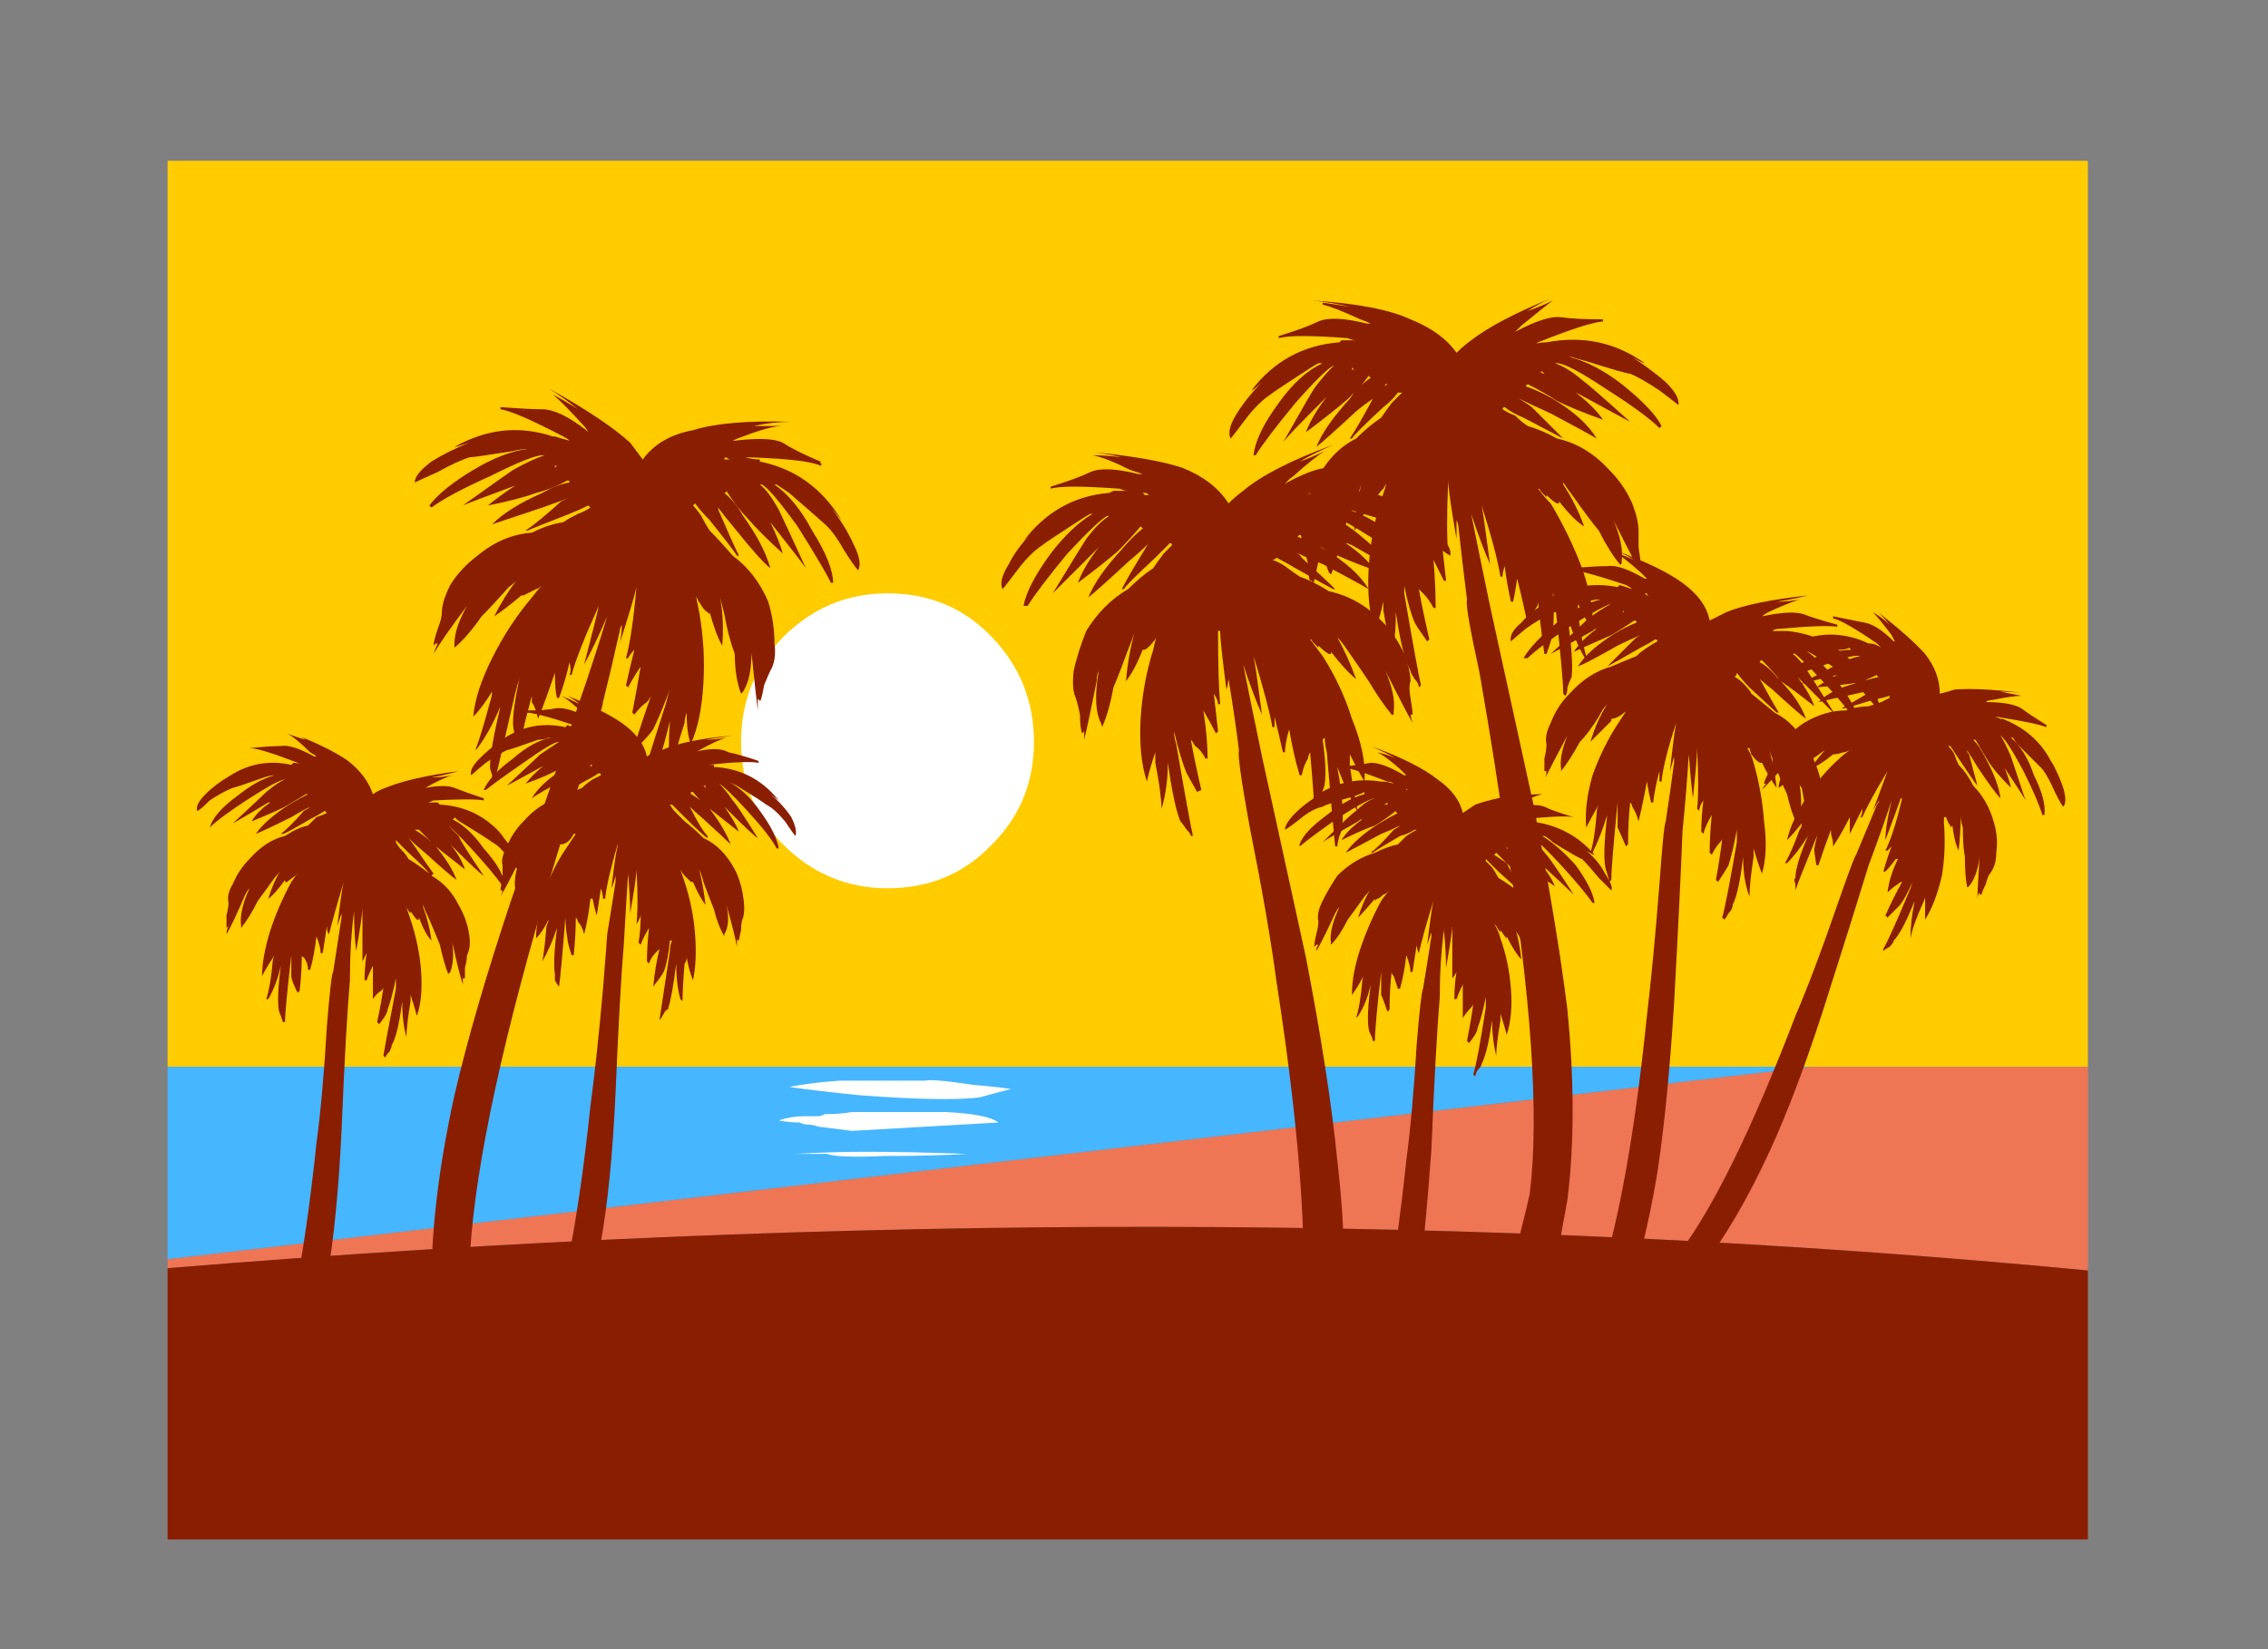
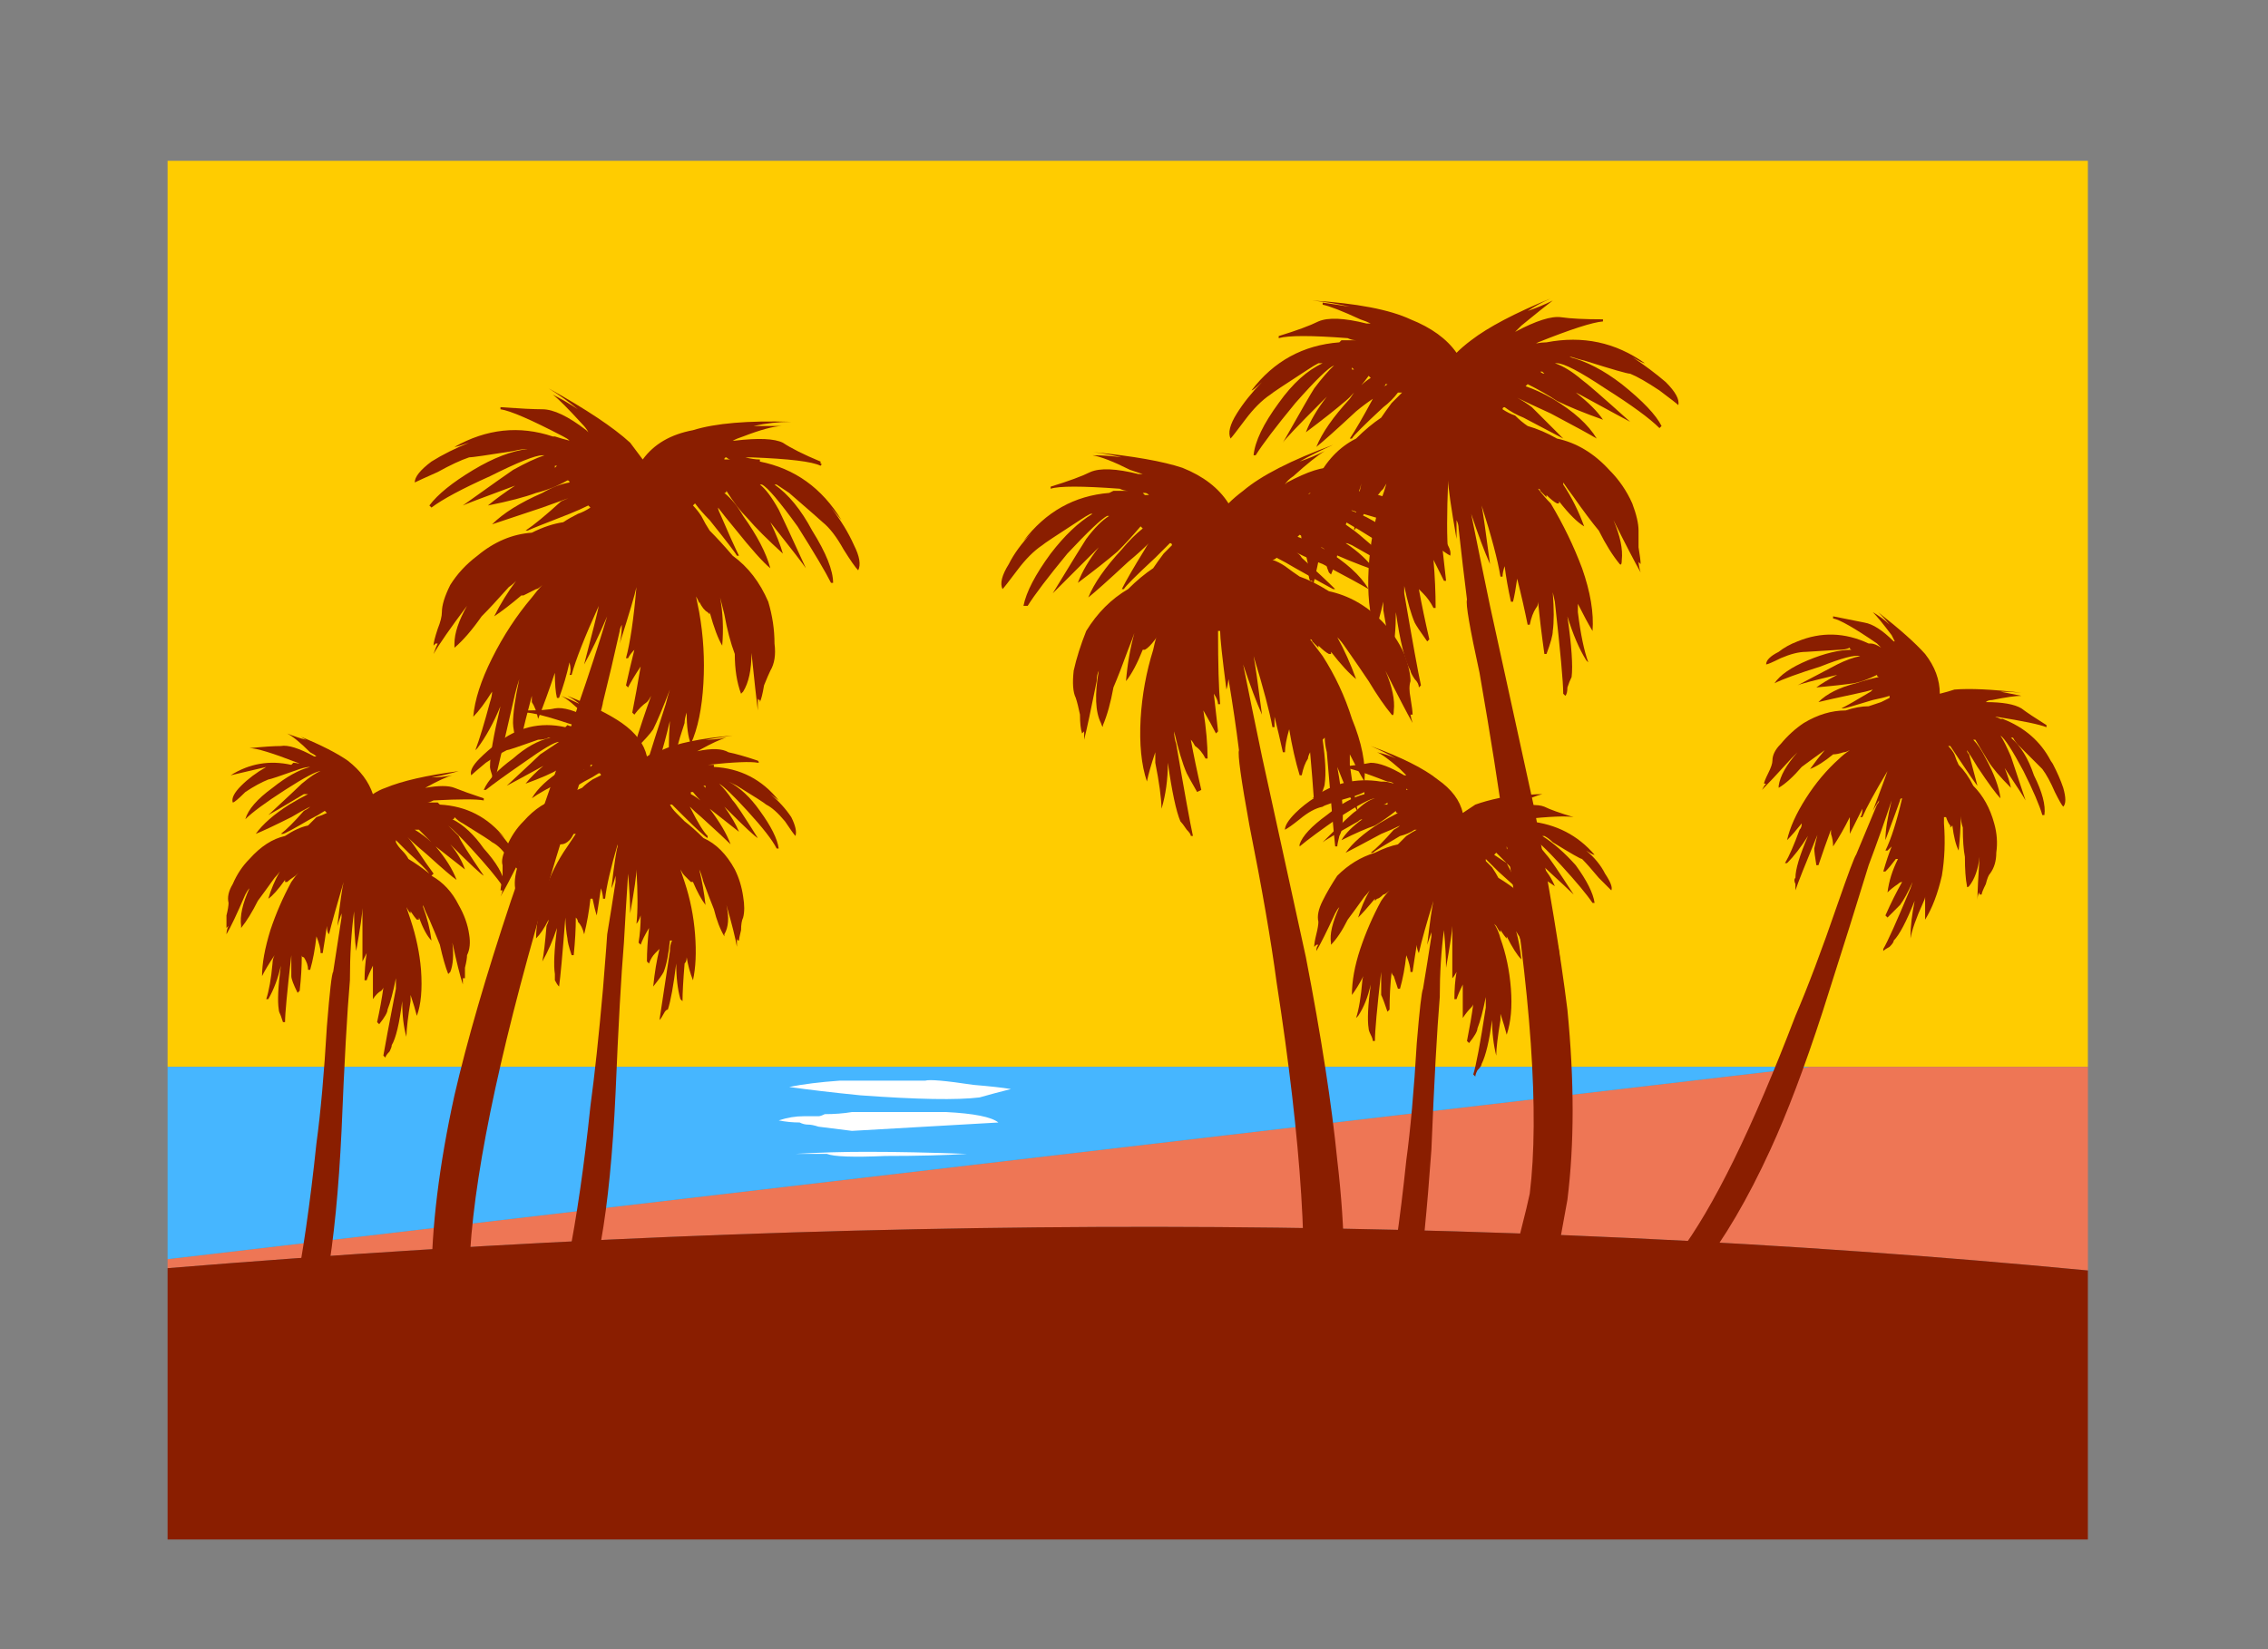
<svg xmlns="http://www.w3.org/2000/svg" viewBox="0 0 550 400" xml:space="preserve">
  <rect x="0" y="0" width="550" height="400" fill="#808080" stroke="none" />
  <g clip-rule="evenodd" fill-rule="evenodd">
    <polygon points="438.9 258.77 40.64 258.77 40.64 39.002 506.32 39.002 506.32 258.77" fill="#fc0" />
    <path d="m40.64 307.59v-2.187l398.26-46.63h67.428v49.377c-145.52-13.921-300.74-14.107-465.68-0.56z" fill="#EE7655" />
    <path d="m40.64 307.59c164.94-13.547 320.17-13.36 465.68 0.561v65.24h-465.68v-65.801z" fill="#8A1E00" />
    <polygon points="40.64 305.4 40.64 258.77 438.9 258.77" fill="#46B6FF" />
  </g>
-   <path d="m240.59 204.79c-6.757 7.104-15.219 10.656-25.366 10.656-9.81 0-18.261-3.552-25.366-10.656-6.758-6.763-10.146-15.051-10.146-24.855 0-9.81 3.389-18.267 10.146-25.366 7.104-7.104 15.556-10.656 25.366-10.656 10.146 0 18.608 3.552 25.366 10.656 6.768 7.1 10.146 15.557 10.146 25.366 1e-3 9.804-3.378 18.092-10.146 24.855z" clip-rule="evenodd" fill="#fff" fill-rule="evenodd" />
  <path d="m104.63 123.11l-0.505-0.51c2.026-2.705 5.578-5.578 10.651-8.62 4.865-2.918 9.265-4.612 13.193-5.073-1.016 0-2.2 0.168-3.552 0.505-6.426 1.016-9.978 1.521-10.657 1.521-2.026 0.679-4.563 1.863-7.61 3.552-3.042 1.353-4.899 2.2-5.578 2.537 0-1.353 1.353-3.042 4.058-5.073 2.705-1.689 5.751-3.215 9.13-4.568-2.026 0.679-3.21 1.016-3.547 1.016 7.778-4.395 15.725-5.242 23.84-2.537h0.51c1.016 0.337 2.2 0.679 3.552 1.016-0.342-0.337-0.847-0.679-1.526-1.016-7.778-4.058-12.852-6.257-15.22-6.594v-0.505c4.736 0.337 8.12 0.505 10.146 0.505 2.71 0 6.257 1.689 10.656 5.073l0.505 0.505c-0.337-0.674-0.842-1.353-1.521-2.026-3.384-3.721-5.751-6.089-7.104-7.104 2.031 1.016 4.063 2.2 6.088 3.552-2.026-1.689-4.394-3.384-7.099-5.073 9.13 5.073 15.725 9.468 19.782 13.188 1.016 1.353 2.026 2.71 3.047 4.063 2.705-3.721 6.758-6.089 12.178-7.104 5.41-1.689 13.356-2.368 23.84-2.031-3.042 0-6.084 0.342-9.136 1.016h6.857c-2.021 0.06-5.153 0.907-9.394 2.537-1.011 0.337-1.853 0.679-2.537 1.016h0.515c5.747-0.679 9.631-0.505 11.663 0.505 2.031 1.353 5.073 2.878 9.136 4.568v0.505c0.337 0 0.337 0.173 0 0.51-2.031-1.016-7.61-1.694-16.746-2.031h-1.516c1.348 0.337 2.537 0.51 3.547 0.51v0.505c8.452 1.689 15.051 6.426 19.788 14.204l-2.537-3.042c2.368 3.042 4.221 6.089 5.578 9.131 1.358 2.705 1.694 4.736 1.011 6.089-0.674-0.679-1.853-2.368-3.547-5.073-1.695-3.047-3.379-5.242-5.073-6.594-0.337-0.342-3.042-2.71-8.115-7.104-1.021-0.679-2.031-1.353-3.042-2.031h-0.515c3.389 2.368 6.431 6.088 9.136 11.162 3.379 5.41 5.073 9.641 5.073 12.683h-0.505c-1.357-2.705-4.063-7.273-8.115-13.699-4.399-6.083-7.273-9.467-8.63-10.146h-0.505c1.357 1.016 2.874 3.047 4.568 6.088 0.674 1.353 2.874 6.089 6.589 14.204-0.674-1.011-3.547-4.731-8.621-11.157 1.417 2.948 2.438 5.484 3.042 7.61-3.716-3.384-6.589-6.257-8.621-8.625-1.694-1.694-3.389-3.889-5.073-6.594 0 0.337-0.168 0.505-0.505 0.505 1.684 1.352 3.21 3.215 4.558 5.578 3.389 4.736 5.588 8.962 6.599 12.683-1.694-1.353-4.568-4.563-8.621-9.636-1.694-2.031-3.052-3.721-4.063-5.073 0 0.337 0.168 0.842 0.505 1.521 2.031 4.736 3.557 8.115 4.568 10.146h-0.505c-0.337-0.679-2.537-3.552-6.599-8.625-1.347-1.353-2.536-2.705-3.547-4.058l-0.505 0.505c0.674 0.679 1.348 1.526 2.021 2.537 0.684 1.353 1.358 2.537 2.031 3.552 1.694 1.694 3.558 3.721 5.579 6.089 3.726 2.705 6.599 6.426 8.63 11.162 1.011 3.379 1.516 6.763 1.516 10.146 0.347 2.705 0 4.905-1.011 6.594-0.337 0.679-0.842 1.858-1.526 3.552-0.337 2.026-0.674 3.379-1.011 4.058v-0.505c-0.327 0-0.495-0.173-0.505-0.51v3.047c-0.327-2.601-0.832-7.253-1.526-13.951-0.01 4.107-0.684 7.238-2.031 9.383l-0.505 0.505c-1.011-2.705-1.516-5.916-1.516-9.636-1.021-2.705-1.863-5.92-2.536-9.641-0.347-1.353-0.684-2.705-1.021-4.058 0.674 3.721 0.853 7.609 0.505 11.667-1.011-1.689-2.021-4.394-3.042-8.115v0.505l-0.505-0.505c-0.674-0.337-1.358-1.184-2.031-2.537v0.505c-0.01-0.317-0.258-0.912-0.763-1.774 0.238 1.174 0.496 2.442 0.763 3.805 1.021 5.747 1.357 11.499 1.021 17.246-0.347 6.089-1.357 10.994-3.052 14.714-0.674-1.689-1.011-4.226-1.011-7.61-0.337 1.016-0.505 1.858-0.505 2.537-1.694 5.073-2.705 8.962-3.042 11.667l-0.515-0.505c-0.337-3.383-0.337-7.272 0-11.667-1.685 7.1-3.21 11.835-4.558 14.204-0.347 0.337-0.852 0.842-1.526 1.521-0.674 1.016-1.011 1.689-1.011 2.031l-0.515-0.51c0.684-2.705 2.883-9.809 6.599-21.308 0.337-1.353 0.674-2.537 1.011-3.547-1.685 4.395-3.042 7.61-4.053 9.636-0.674 1.016-2.031 2.537-4.063 4.568l-0.505-0.51c1.357-4.395 2.705-8.452 4.063-12.173-0.347 0.674-0.684 1.184-1.021 1.521-1.011 0.679-2.031 1.689-3.042 3.042l-0.505-0.505c0.674-3.384 1.348-7.104 2.031-11.162-1.357 2.031-2.373 3.721-3.047 5.073l-0.51-0.505c0.679-3.047 1.353-5.92 2.031-8.625-0.679 0.679-1.184 1.353-1.521 2.031h-0.51c1.016-3.721 1.863-9.472 2.537-17.25-0.337 1.689-1.689 6.257-4.058 13.698 0.337-1.352 0.51-2.873 0.51-4.567-0.342 0.679-0.51 1.184-0.51 1.521-1.353 6.089-2.705 11.841-4.058 17.251 0 0.679-1.689 6.594-5.073 17.756-4.736 14.541-8.457 26.887-11.162 37.034-10.82 38.217-16.235 66.967-16.235 86.243 0 3.384 1.184 13.021 3.552 28.918 0 1.353-0.337 2.368-1.016 3.042-0.674 1.694-2.026 2.537-4.058 2.537-3.378 0-5.578-5.747-6.594-17.246-0.679-11.162-1.016-16.914-1.016-17.251 0-13.524 1.863-28.744 5.583-45.658 3.042-13.188 7.61-28.918 13.694-47.18 7.441-21.308 12.856-37.033 16.235-47.179 2.705-7.778 5.073-15.051 7.104-21.813-2.031 4.731-3.889 8.62-5.583 11.667 2.031-7.778 3.215-12.514 3.552-14.204-3.379 7.436-5.578 13.02-6.594 16.74h-0.505c0.337-0.679 0.337-1.694 0-3.047-0.679 3.047-1.526 5.92-2.537 8.625h-0.51c-0.337-1.353-0.505-3.379-0.505-6.089-1.353 4.063-2.705 7.783-4.058 11.162-0.342-1.689-0.847-3.042-1.526-4.058v-1.521c-1.011 3.721-2.026 7.778-3.042 12.173h-0.505c-0.679-2.705-1.016-4.563-1.016-5.579 0-2.368 0.505-5.92 1.521-10.652-0.337 1.011-0.679 2.195-1.016 3.547-2.705 11.841-4.395 19.108-5.073 21.818h-0.505v-2.031c-0.337-1.016-0.51-1.689-0.51-2.031 0-2.705 0.847-7.609 2.537-14.709-1.689 4.058-3.547 7.441-5.579 10.146l-0.505 0.505c1.011-2.705 2.195-6.594 3.547-11.667 0.342-1.016 0.51-1.858 0.51-2.537-1.694 2.705-3.215 4.736-4.568 6.089 0.337-4.058 1.863-8.794 4.568-14.204 2.705-5.415 5.916-10.319 9.636-14.714 0.857-1.14 1.704-2.155 2.537-3.042-0.674 0.674-1.184 1.011-1.521 1.011-1.353 0.679-2.368 1.184-3.042 1.526h-0.51c-2.502 2.12-4.702 3.81-6.594 5.073 1.526-3.057 3.305-5.93 5.326-8.625-0.48 0.545-1.075 1.055-1.773 1.521-2.705 3.042-4.905 5.41-6.594 7.104-2.368 3.378-4.568 5.915-6.594 7.609v-1.016c0-2.482 1.011-5.529 3.042-9.13-4.058 5.41-6.762 9.299-8.115 11.667 0.337-1.016 0.674-1.863 1.01-2.537h-0.505l-0.505 0.505c0-0.674 0.337-2.026 1.01-4.058 0.679-1.689 1.016-3.042 1.016-4.057 0-1.694 0.679-3.889 2.031-6.594 1.689-2.71 3.889-5.073 6.594-7.104 4.058-3.384 8.457-5.242 13.188-5.579 2.71-1.353 5.247-2.2 7.61-2.537 1.016-0.679 2.199-1.353 3.552-2.031 1.016-0.337 2.031-0.847 3.047-1.521l-0.51-0.51c-1.353 0.679-2.874 1.353-4.563 2.031-6.089 2.368-9.473 3.721-10.146 4.058h-0.51c2.031-1.353 4.905-3.721 8.625-7.099 0.604-0.243 1.199-0.5 1.773-0.763-1.838 0.654-3.954 1.417-6.341 2.284-6.084 2.026-10.146 3.379-12.173 4.058 2.705-2.705 6.763-5.242 12.173-7.609 2.368-1.353 4.568-2.2 6.599-2.537 0-0.337-0.174-0.505-0.51-0.505-2.368 1.353-4.905 2.363-7.61 3.042-2.705 1.016-6.594 2.031-11.667 3.042 1.789-1.486 3.988-3.096 6.594-4.815-7.793 2.878-12.019 4.489-12.683 4.815 7.104-5.073 11.162-7.946 12.178-8.62 3.042-1.694 5.579-2.878 7.61-3.552h-0.51c-1.689 0-5.916 1.689-12.683 5.073-6.761 3.038-11.498 5.575-14.202 7.606zm29.933-10.146v0.505l0.505-0.505h-0.505zm41.601-1.521h1.011c-0.347-0.015-0.684-0.184-1.011-0.51-0.337 0-0.505 0.168-0.505 0.51h0.505z" clip-rule="evenodd" fill="#8A1E00" fill-rule="evenodd" />
  <path d="m312.12 117.02c5.073-2.705 8.799-3.889 11.167-3.552s5.747 0.51 10.146 0.51v0.505c-2.368 0-7.61 1.689-15.725 5.073l-0.516 0.252c0.991-0.168 1.833-0.252 2.536-0.252 8.799-1.689 16.746 0 23.851 5.073-0.337 0-1.526-0.505-3.558-1.521 3.389 2.026 6.263 4.058 8.631 6.089 2.368 2.363 3.378 4.226 3.042 5.579-0.674-0.337-2.369-1.521-5.073-3.552-2.705-2.026-5.073-3.379-7.104-4.058-0.337 0-3.885-1.016-10.652-3.042-1.011-0.342-2.031-0.679-3.042-1.016h-0.505c4.053 1.016 8.283 3.21 12.683 6.594 5.073 4.058 8.284 7.441 9.632 10.146l-0.506 0.505c-2.368-2.363-6.758-5.41-13.188-9.131-6.431-4.058-10.314-6.257-11.672-6.594h-0.506c1.694 0.679 3.895 2.031 6.6 4.058 1.011 0.679 4.904 4.058 11.662 10.146-1.011-0.337-5.073-2.537-12.168-6.594-0.684-0.337-1.188-0.505-1.525-0.505 3.042 2.026 5.41 4.226 7.104 6.594-4.736-1.694-8.462-3.215-11.167-4.568-2.368-1.353-4.727-2.705-7.095-4.058l-0.516 0.505c2.031 0.679 4.231 1.694 6.6 3.047 5.073 3.042 8.62 6.257 10.651 9.636-1.685-1.011-5.41-3.042-11.157-6.084-2.457-0.926-4.577-1.853-6.341-2.794 0.595 0.336 1.011 0.763 1.269 1.268 3.715 3.384 6.42 5.92 8.114 7.61h-0.505c-0.674-0.337-3.726-2.026-9.136-5.073-1.685-1.011-3.21-1.858-4.567-2.537-0.337 0.342-0.674 0.51-1.011 0.51 1.011 0.337 2.031 0.842 3.042 1.521 1.357 1.016 2.536 1.858 3.557 2.537 2.021 0.679 4.39 1.858 7.095 3.552 4.736 1.016 8.967 3.379 12.683 7.1 2.368 2.368 4.231 5.073 5.589 8.12 1.011 2.705 1.516 4.905 1.516 6.594-0.337 1.016-0.337 2.368 0 4.058 0.337 2.031 0.506 3.384 0.506 4.058h-0.506c0.079 0.58 0.248 1.253 0.506 2.031-1.348-2.368-3.548-6.594-6.59-12.683 1.665 3.934 2.339 7.149 2.031 9.641 0 1.011-0.168 1.353-0.515 1.011-1.685-2.026-3.548-4.731-5.579-8.115-1.348-2.031-3.21-4.736-5.578-8.115-0.674-1.016-1.357-1.863-2.031-2.537 1.694 3.042 3.21 6.426 4.567 10.146-1.694-1.353-3.716-3.552-6.084-6.599v0.51h-0.515c-0.674-0.337-1.517-1.016-2.537-2.031v0.51c-0.337-0.342-0.842-0.847-1.516-1.526 0-0.337-0.168-0.505-0.505-0.505 1.01 1.353 2.021 2.705 3.041 4.058 3.042 4.736 5.41 9.81 7.104 15.22 2.368 5.752 3.379 10.825 3.042 15.219-1.021-1.689-2.199-3.889-3.557-6.594v2.536c0.684 5.073 1.357 8.962 2.031 11.667-1.685-3.042-3.379-6.763-5.073-11.162 1.357 7.441 1.694 12.515 1.021 15.219 0 0.343-0.169 0.848-0.516 1.526-0.337 1.353-0.505 2.194-0.505 2.536h-0.506c-0.337-3.047-1.011-10.656-2.031-22.829-0.337-1.353-0.505-2.537-0.505-3.552l-0.506 0.505c0.674 4.736 0.843 8.288 0.506 10.656 0 0.674-0.674 2.363-2.031 5.073h-0.506c-0.336-4.736-0.673-8.962-1.01-12.683-0.348 0.674-0.516 1.184-0.516 1.521-0.674 1.016-1.179 2.368-1.516 4.057h-0.506c-1.021-3.384-1.862-7.104-2.536-11.162-0.684 2.368-1.021 4.231-1.021 5.583h-0.506c-0.674-3.047-1.357-5.92-2.031-8.625v2.537h-0.505c-0.674-3.721-2.2-9.473-4.568-17.251 0.337 1.694 1.021 6.426 2.031 14.204-1.357-3.042-2.873-7.1-4.567-12.173 1.357 6.763 2.873 14.204 4.567 22.319 2.368 10.825 5.916 27.061 10.651 48.706 3.727 19.276 6.263 35.681 7.61 49.21 2.031 17.246 2.199 32.634 0.505 46.164l-3.042 16.74c-2.705 11.162-5.746 16.404-9.125 15.73-2.031 0-3.221-0.848-3.558-2.537-0.337-1.016-0.505-2.199-0.505-3.552 4.063-15.22 6.252-24.351 6.599-27.397 2.368-19.614 0.506-49.037-5.588-88.271-1.348-10.146-3.548-22.829-6.59-38.048-2.031-11.162-2.873-17.25-2.536-18.266-0.674-5.41-1.526-11.162-2.537-17.246-0.108 0.991-0.277 1.838-0.505 2.537-1.021-7.783-1.526-12.514-1.526-14.209h-0.505c0 8.12 0.168 14.036 0.505 17.756h-0.505c0-0.674-0.337-1.521-1.021-2.537 0.347 3.047 0.684 6.089 1.021 9.136l-0.506 0.505c-0.684-1.353-1.694-3.215-3.052-5.579 0.684 4.395 1.021 8.284 1.021 11.667h-0.505c-0.684-1.353-1.526-2.368-2.536-3.047-0.348-0.674-0.685-1.184-1.021-1.521 0.674 3.721 1.526 7.778 2.537 12.177l-1.011 0.505c-1.357-2.368-2.2-3.889-2.536-4.563-1.021-2.368-2.031-5.751-3.042-10.146 0 1.011 0.168 2.026 0.505 3.042 2.031 11.835 3.379 19.277 4.053 22.324h-0.506c0-0.342-0.337-0.847-1.01-1.526-0.674-1.01-1.189-1.689-1.526-2.026-1.011-2.368-2.031-7.104-3.042-14.204 0 4.057-0.505 7.778-1.525 11.157-0.06-2.675-0.565-6.396-1.517-11.157v-2.537c-1.021 3.042-1.694 5.41-2.031 7.099-1.357-4.058-1.862-9.13-1.525-15.219 0.347-5.747 1.357-11.331 3.052-16.741 0.218-1.104 0.476-2.12 0.753-3.042-0.05 0.169-0.139 0.337-0.248 0.505-1.021 1.353-1.862 2.2-2.536 2.537h-0.506c-1.357 3.384-2.705 5.92-4.063 7.61 0.337-4.058 1.011-7.947 2.031-11.667-0.337 1.016-0.852 2.368-1.526 4.058-1.347 3.721-2.537 6.763-3.547 9.131-0.674 3.721-1.526 6.768-2.537 9.131 0 0.679-0.168 0.51-0.505-0.505-1.357-2.705-1.526-6.931-0.515-12.683-0.337 0.679-0.505 1.521-0.505 2.537-1.348 6.763-2.368 11.499-3.042 14.204v-2.026l-0.505 0.505c-0.337-1.016-0.505-2.537-0.505-4.568-0.347-1.689-0.684-3.042-1.021-4.058-0.674-1.353-0.842-3.552-0.505-6.594 0.674-3.042 1.694-6.257 3.042-9.641 2.705-4.394 6.094-7.778 10.146-10.146 2.032-2.026 4.063-3.721 6.094-5.073 0.674-1.011 1.516-2.195 2.536-3.547 0.674-0.679 1.348-1.353 2.021-2.031 0-0.337-0.169-0.505-0.505-0.505-1.011 1.011-2.2 2.195-3.548 3.547-4.736 4.399-7.273 6.936-7.61 7.61h-0.505c1.01-2.026 2.873-5.242 5.579-9.636 0.316-0.634 0.653-1.145 1.011-1.521-1.388 1.377-3.072 2.898-5.074 4.563-4.736 4.399-7.946 7.273-9.641 8.625 1.357-3.384 4.063-7.273 8.125-11.667 1.684-2.031 3.378-3.721 5.073-5.073l-0.515-0.51c-2.022 2.368-3.885 4.399-5.579 6.089-2.368 2.031-5.578 4.568-9.641 7.61 1.021-2.705 2.705-5.579 5.073-8.625-0.337 0.342-0.674 0.679-1.011 1.016-6.084 6.089-9.473 9.473-10.146 10.146 4.736-7.778 7.441-12.173 8.115-13.188 2.031-2.705 3.894-4.568 5.578-5.583h-0.505c-1.348 0.679-4.568 3.721-9.641 9.136-4.727 5.747-7.947 9.973-9.631 12.683h-1.018c0.674-3.384 2.874-7.61 6.599-12.683 3.379-4.399 6.758-7.61 10.146-9.641h-0.505c-0.684 0.337-1.526 0.847-2.537 1.521-5.757 3.721-8.799 5.752-9.136 6.089-2.031 1.353-4.063 3.384-6.084 6.089-2.031 2.705-3.22 4.226-3.557 4.563-0.674-1.353-0.168-3.379 1.526-6.084 1.258-2.521 3.122-5.058 5.579-7.61l-2.031 2.026c5.41-7.1 12.346-10.988 20.798-11.667l1.021-0.505h3.547c-0.703-0.02-1.387-0.188-2.031-0.51-9.125-0.674-14.704-0.674-16.735 0v-0.505c4.399-1.353 7.61-2.537 9.641-3.552 2.368-1.016 6.252-0.847 11.662 0.505h1.021c-1.021-0.337-2.031-0.674-3.052-1.011-4.052-2.031-7.094-3.215-9.125-3.552 2.368 0 4.736 0.168 7.104 0.505-2.121-0.525-4.399-0.951-6.857-1.269 9.651 0.961 16.835 2.229 21.561 3.805 5.073 2.031 8.799 4.905 11.167 8.625 1.011-1.016 2.2-2.031 3.548-3.042 4.399-3.721 11.672-7.441 21.818-11.162-3.042 1.353-5.747 2.705-8.115 4.058 2.021-0.679 4.053-1.521 6.084-2.537-1.694 1.016-4.231 3.042-7.609 6.089-1.011 0.674-1.694 1.353-2.031 2.026l0.503-0.503zm-34.997 2.537l0.506 0.505h1.011c-0.337-0.336-0.674-0.505-1.011-0.505h-0.506z" clip-rule="evenodd" fill="#8A1E00" fill-rule="evenodd" />
  <path d="m332.41 78.47c-0.674-0.342-1.517-0.679-2.537-1.016-4.39-2.031-7.441-3.215-9.126-3.552v-0.505c2.368 0.337 4.568 0.674 6.59 1.011-2.705-0.674-5.747-1.184-9.126-1.521 10.82 0.679 18.767 2.2 23.84 4.568 5.073 2.026 8.799 4.736 11.167 8.115 1.011-1.016 2.189-2.026 3.547-3.042 4.152-3.191 10.573-6.574 19.282-10.146-2.101 0.946-3.963 1.962-5.588 3.042 2.031-0.674 4.063-1.521 6.094-2.537-1.357 1.016-3.895 3.047-7.61 6.089-0.505 0.505-1.021 1.016-1.525 1.521 5.073-2.705 8.799-3.889 11.167-3.552 2.368 0.342 5.747 0.51 10.146 0.51v0.505c-2.565 0.213-7.808 1.902-15.734 5.073l-0.505 0.252c0.99-0.168 1.833-0.252 2.536-0.252 8.799-1.689 16.745 0 23.85 5.073-0.347 0-1.357-0.505-3.052-1.521 3.052 2.031 5.757 4.057 8.125 6.088 2.368 2.368 3.379 4.226 3.042 5.579-0.337-0.337-1.862-1.521-4.567-3.552-3.042-2.026-5.41-3.379-7.104-4.058-0.674 0-4.222-1.016-10.652-3.042-1.357-0.337-2.536-0.679-3.547-1.016h-0.516c4.063 1.016 8.294 3.215 12.684 6.594 5.073 4.058 8.293 7.441 9.641 10.146l-0.505 0.51c-2.368-2.368-6.768-5.583-13.188-9.641-6.094-4.058-9.978-6.089-11.672-6.089h-0.506c2.031 0.679 4.231 2.031 6.6 4.058 1.01 0.679 4.904 4.063 11.662 10.146-0.674-0.337-4.736-2.537-12.178-6.594l-1.011-0.505c3.042 2.368 5.241 4.563 6.599 6.594-4.735-1.689-8.461-3.215-11.166-4.568-2.031-1.353-4.399-2.705-7.104-4.058l-0.506 0.51c2.031 0.674 4.231 1.689 6.6 3.042 5.073 3.042 8.62 6.257 10.651 9.641-1.694-1.016-5.41-3.047-11.157-6.089-3.418-1.556-6.133-2.824-8.125-3.805 1.189 0.634 2.368 1.392 3.558 2.284 3.379 3.379 5.915 5.916 7.609 7.61-0.674-0.342-3.894-2.031-9.641-5.073-1.694-0.679-3.211-1.526-4.568-2.537-0.337 0-0.505 0.168-0.505 0.505 1.011 0.679 2.031 1.184 3.042 1.521 1.021 1.016 2.031 1.863 3.042 2.537 2.368 0.679 4.736 1.694 7.104 3.047 4.736 1.011 8.967 3.547 12.683 7.61 2.368 2.363 4.23 5.073 5.578 8.115 1.021 2.705 1.526 4.905 1.526 6.594v4.058c0.337 2.031 0.505 3.384 0.505 4.063l-0.505-0.51c0.06 0.847 0.228 1.694 0.505 2.537-1.348-2.368-3.547-6.594-6.589-12.683 1.635 3.835 2.309 7.05 2.021 9.641 0 1.016-0.169 1.353-0.506 1.016-1.685-2.031-3.379-4.736-5.073-8.12-1.684-2.026-3.715-4.736-6.083-8.115-1.021-1.353-1.863-2.537-2.537-3.552v0.505c2.031 3.047 3.716 6.425 5.073 10.146-1.694-1.011-3.726-3.042-6.094-6.083v0.505h-0.505c-0.674-0.336-1.517-1.016-2.537-2.031v0.511c-0.337-0.337-0.842-0.847-1.516-1.521 0-0.342-0.169-0.51-0.516-0.51 1.021 1.352 2.031 2.536 3.052 3.552 3.042 5.073 5.579 10.315 7.61 15.725 2.021 5.752 2.873 10.825 2.536 15.219-1.021-1.689-2.199-3.889-3.558-6.594v2.031c0.674 5.41 1.526 9.467 2.537 12.172l-0.506-0.505c-1.694-2.705-3.21-6.257-4.567-10.651 1.021 7.099 1.357 12.004 1.021 14.709-0.347 0.679-0.684 1.521-1.021 2.537 0 1.016-0.168 1.694-0.505 2.031l-0.506-0.51c0-2.705-0.674-10.146-2.031-22.319-0.198-0.798-0.366-1.556-0.505-2.284 0.307 4.117 0.307 7.248 0 9.383 0 1.016-0.506 2.878-1.526 5.583h-0.505c-0.674-4.736-1.18-8.962-1.526-12.683 0 0.674-0.168 1.184-0.505 1.521-0.674 1.016-1.18 2.368-1.517 4.058h-0.515c-0.674-3.379-1.517-7.1-2.537-11.162-0.337 2.368-0.674 4.231-1.011 5.583h-0.505c-0.674-3.047-1.189-5.92-1.526-8.625-0.337 1.016-0.505 1.858-0.505 2.537h-0.506c-0.674-4.058-2.199-9.81-4.567-17.251 0.337 1.694 1.011 6.426 2.031 14.209-1.357-3.047-2.874-7.104-4.568-12.178 1.357 6.763 2.874 14.204 4.568 22.324 2.368 10.82 5.915 27.055 10.651 48.7 3.716 19.277 6.431 35.681 8.115 49.211 1.694 17.246 1.694 32.639 0 46.164l-3.042 16.74c-2.705 10.825-5.747 16.066-9.136 15.729-1.685 0-2.873-0.847-3.547-2.536-0.337-1.016-0.506-2.2-0.506-3.553 4.053-15.22 6.421-24.519 7.104-27.902 2.368-19.277 0.337-48.532-6.094-87.765-1.348-10.146-3.379-22.998-6.084-38.559-2.368-10.82-3.389-16.74-3.042-17.756-0.684-5.41-1.357-11.157-2.031-17.246 0-0.679-0.168-1.353-0.505-2.031v4.568c-1.357-7.778-2.031-12.514-2.031-14.204-0.337 8.115-0.337 14.035 0 17.756-0.337-0.679-0.853-1.526-1.525-2.537 0.336 3.042 0.673 6.084 1.021 9.131h-0.516c-0.674-1.353-1.516-3.047-2.536-5.073 0.347 4.058 0.515 7.947 0.515 11.667h-0.515c-0.674-1.353-1.517-2.537-2.537-3.552-0.337-0.337-0.674-0.674-1.011-1.016 0.674 3.721 1.526 7.783 2.537 12.177l-0.506 0.505c-1.694-2.363-2.705-3.889-3.042-4.563-0.882-2.056-1.733-5.019-2.536-8.878v1.774c2.021 11.841 3.379 19.277 4.053 22.324l-0.506 0.505c0-0.674-0.337-1.353-1.011-2.026-0.684-1.016-1.021-1.694-1.021-2.031-1.348-2.368-2.536-7.104-3.547-14.204 0 4.057-0.337 7.778-1.021 11.162l-0.506 0.505c0-2.705-0.505-6.762-1.516-12.177v-2.026c-0.684 3.042-1.357 5.41-2.031 7.099-1.357-4.057-1.863-9.13-1.526-15.219 0.337-5.747 1.357-11.331 3.042-16.741 0.545-1.347 0.961-2.616 1.269-3.805-0.297 0.53-0.545 0.951-0.753 1.269-0.139 0.173-0.308 0.347-0.516 0.51-0.763 1.055-1.437 1.734-2.021 2.026h-0.515v-0.505c-1.348 3.72-2.705 6.425-4.053 8.115 0.317-3.795 0.911-7.6 1.773-11.415-0.297 1.164-0.724 2.433-1.269 3.805-1.357 3.384-2.536 6.257-3.547 8.625-0.684 4.058-1.526 7.273-2.537 9.641l-0.515-0.51c-1.189-2.675-1.437-6.228-0.753-10.652l-0.258 0.505c-1.357 6.768-2.368 11.499-3.042 14.204v-2.026h-0.505c-0.348-0.679-0.516-2.031-0.516-4.058-0.337-1.694-0.674-3.047-1.011-4.063-0.674-1.353-0.842-3.547-0.505-6.594 0.674-3.378 1.862-6.594 3.547-9.636 2.368-4.736 5.578-8.12 9.641-10.146 2.031-2.031 4.063-3.721 6.084-5.073 0.684-1.016 1.526-2.2 2.537-3.552 0.684-0.679 1.525-1.521 2.536-2.537h-1.011c-1.011 1.353-2.199 2.537-3.547 3.552-4.736 4.395-7.273 6.931-7.61 7.61h-0.515c1.357-2.031 3.22-5.247 5.588-9.641-1.327 0.882-2.685 1.897-4.063 3.042-4.736 4.399-7.946 7.273-9.641 8.625 1.357-3.379 4.063-7.273 8.115-11.667 0.366-0.51 0.703-1.016 1.021-1.521-0.634 0.748-1.308 1.427-2.031 2.026-2.368 2.031-5.579 4.568-9.642 7.61 1.021-2.705 2.705-5.579 5.073-8.621l-1.011 1.011c-6.094 6.089-9.304 9.473-9.641 10.146 4.399-7.778 6.937-12.173 7.609-13.188 1.774-2.358 3.379-4.216 4.816-5.578-1.357 0.54-4.489 3.586-9.384 9.13-4.736 5.747-7.946 9.978-9.641 12.683h-0.506c0.337-3.384 2.368-7.61 6.094-12.683 3.379-4.736 6.926-7.946 10.651-9.641h-1.021c-0.674 0.337-1.516 0.847-2.536 1.521-5.747 3.721-8.789 5.752-9.126 6.089-2.031 1.353-4.063 3.384-6.094 6.089-2.021 2.705-3.21 4.226-3.547 4.568-0.674-1.353-0.169-3.384 1.525-6.089 1.565-2.507 3.587-5.043 6.084-7.61-1.396 1.353-2.239 2.026-2.536 2.026 5.41-7.099 12.515-10.988 21.303-11.667l0.516-0.505h3.547c-0.703-0.015-1.387-0.188-2.031-0.51-8.788-0.674-14.367-0.674-16.735 0v-0.505c4.39-1.353 7.61-2.537 9.631-3.552 2.368-1.016 6.263-0.842 11.673 0.51 0.343 2e-3 0.68 2e-3 1.017 2e-3zm-4.559 11.157h0.506l-0.506-0.505v0.505zm7.611 4.062c0.376-0.04 0.713-0.213 1.011-0.51h-0.506c0 0.298-0.168 0.466-0.505 0.51zm-5.331-0.257c0.753-0.724 1.516-1.313 2.279-1.774l-0.506-0.505c-0.574 0.807-1.169 1.566-1.773 2.279zm43.885-3.295h-0.505c0.337 0.337 0.674 0.505 1.011 0.505l-0.506-0.505z" clip-rule="evenodd" fill="#8A1E00" fill-rule="evenodd" />
-   <path d="m445.55 152.03c-2.031-0.342-6.768-0.174-14.209 0.505-0.674 0-1.18 0.169-1.517 0.505h3.548c7.104 0.679 13.02 3.889 17.756 9.641l-0.763-0.505c1.516 1.59 2.784 3.285 3.805 5.073 1.357 2.363 1.862 4.058 1.525 5.073-0.337-0.342-1.525-1.694-3.547-4.063-1.694-2.026-3.221-3.547-4.567-4.563-0.337-0.337-3.042-2.031-8.115-5.073-0.684-0.337-1.357-0.847-2.031-1.521h-0.506c2.705 1.689 5.579 4.395 8.621 8.115 3.041 4.058 4.904 7.441 5.578 10.146l-0.506 0.505c-1.357-2.363-4.23-5.916-8.62-10.652-4.063-4.395-6.768-6.931-8.125-7.61h-0.505c1.694 1.016 3.21 2.537 4.567 4.568 0.674 1.011 3.042 4.731 7.104 11.157-0.674-0.674-3.389-3.379-8.115-8.115-0.347-0.337-0.684-0.679-1.021-1.016 2.031 2.705 3.389 5.073 4.063 7.104-3.389-2.705-6.094-4.736-8.115-6.089 3.092 3.201 5.123 6.243 6.084 9.131-1.357-1.016-4.063-3.379-8.115-7.1-1.169-0.931-2.18-1.778-3.042-2.537 2.021 3.721 3.548 6.426 4.559 8.115h-0.506c-0.337-0.337-2.536-2.368-6.589-6.089-1.021-1.016-2.031-2.2-3.052-3.552 0 0.342-0.169 0.679-0.506 1.016 0.674 0.337 1.357 0.847 2.031 1.521 1.011 1.016 1.694 1.863 2.031 2.537 1.685 1.353 3.548 2.878 5.579 4.568 3.379 1.689 6.084 4.568 8.115 8.625 1.357 2.368 2.368 4.905 3.042 7.609 0.347 2.368 0.168 4.226-0.506 5.579-0.337 0.679-0.505 1.863-0.505 3.552-0.337 1.689-0.506 2.705-0.506 3.042h-0.505v1.526c-0.684-2.031-1.526-5.92-2.537-11.672-0.237-0.233-0.406-0.485-0.515-0.758 0.653 3.949 0.485 7.08-0.506 9.383v0.51c-1.011-2.031-1.862-4.568-2.536-7.61-1.011-2.031-2.031-4.568-3.042-7.609-0.545-1.1-0.972-2.116-1.269-3.047 0.872 2.928 1.457 5.97 1.773 9.13-1.011-1.353-2.199-3.379-3.547-6.083h-0.506c-0.684-0.342-1.357-1.016-2.031-2.031v0.505c0.198 0.466 0.367 0.976 0.506 1.526 1.357 4.731 2.199 9.467 2.536 14.204 0.674 5.073 0.506 9.299-0.505 12.683-0.674-1.694-1.357-3.721-2.031-6.089v2.031c-0.635 4.092-0.971 7.303-1.011 9.636-1.021-2.705-1.526-5.915-1.526-9.636-0.674 5.747-1.525 9.636-2.536 11.667 0 0.674-0.337 1.353-1.011 2.026-0.347 0.679-0.684 1.185-1.021 1.526l-0.506-0.511c0.674-2.368 1.863-8.452 3.548-18.262v-3.047c-0.674 3.721-1.348 6.6-2.021 8.626-0.347 0.679-1.189 2.031-2.536 4.058l-0.516-0.506c0.664-3.626 1.169-6.921 1.525-9.894-0.079 0.248-0.247 0.501-0.505 0.763-0.674 0.674-1.357 1.689-2.031 3.042l-0.505-0.505c0-2.705 0.168-5.752 0.505-9.131-1.011 1.689-1.694 3.21-2.031 4.563l-0.505-0.505c0-2.368 0.168-4.905 0.505-7.61-0.674 1.016-1.011 1.858-1.011 2.537l-0.505-0.51c0.337-3.042 0.337-7.947 0-14.709 0 1.689-0.348 5.747-1.021 12.172-0.337-2.705-0.674-6.257-1.011-10.651-0.337 5.751-0.853 12.004-1.526 18.771-0.337 9.131-1.011 22.998-2.031 41.601-1.011 16.23-2.368 29.929-4.053 41.091-2.368 14.204-5.578 26.55-9.641 37.033l-6.084 12.683c-4.399 8.457-7.956 12.178-10.661 11.162-1.348-0.679-2.19-1.689-2.537-3.042 0-0.679 0.169-1.694 0.516-3.047 6.758-11.498 10.651-18.43 11.662-20.798 6.094-14.883 10.82-38.896 14.209-72.04 1.011-8.457 2.031-19.108 3.042-31.96 0.674-9.473 1.179-14.545 1.525-15.219 0.674-4.399 1.348-9.131 2.021-14.204v-1.526c-0.337 1.353-0.674 2.537-1.011 3.552 0.674-6.088 1.18-9.978 1.526-11.667-2.031 6.089-3.221 10.825-3.558 14.204h-0.505v-2.537c-0.674 2.368-1.18 4.905-1.526 7.61h-0.505c-0.337-1.353-0.674-3.042-1.011-5.073-0.674 3.721-1.357 6.936-2.031 9.641-0.337-1.353-0.843-2.537-1.526-3.552 0-0.337-0.168-0.679-0.505-1.016-0.337 3.047-0.506 6.426-0.506 10.146l-0.505 0.51c-1.021-2.367-1.694-3.889-2.031-4.567v-6.089c-1.011 10.146-1.526 16.403-1.526 18.771l-0.505 0.506c0-0.337-0.169-1.011-0.506-2.026s-0.505-1.694-0.505-2.031c-0.337-2.026-0.169-6.089 0.505-12.173-1.011 3.379-2.199 6.426-3.547 9.131h-0.516c0.685-2.031 1.189-5.241 1.526-9.641 0-0.674 0.168-1.353 0.505-2.026-1.347 2.363-2.368 4.226-3.042 5.579-0.336-3.721 0.169-7.947 1.526-12.683 1.685-4.736 3.884-9.13 6.589-13.188 0.506-0.753 1.011-1.511 1.526-2.284-0.437 0.263-0.773 0.516-1.021 0.758-1.011 0.679-1.854 1.016-2.537 1.016v0.51c-2.021 2.026-3.716 3.721-5.073 5.073 1.021-3.384 2.368-6.426 4.063-9.136-0.674 0.679-1.357 1.694-2.031 3.047-1.684 2.705-3.21 4.736-4.567 6.089-1.685 3.042-3.21 5.41-4.558 7.099v-0.505c-0.347-2.031 0.168-4.736 1.516-8.12-2.497 4.687-4.271 8.07-5.321 10.146 0.169-0.5 0.248-1.011 0.248-1.521h-0.505v-3.042c0.337-1.353 0.505-2.537 0.505-3.552-0.337-1.353 0-3.042 1.021-5.073 1.011-2.705 2.537-5.073 4.558-7.104 3.053-3.379 6.431-5.579 10.146-6.594 2.368-1.016 4.399-1.858 6.094-2.537 0.674-0.674 1.517-1.353 2.537-2.026 1.011-0.679 1.862-1.184 2.536-1.526 0-0.337-0.168-0.505-0.505-0.505-1.021 0.679-2.2 1.353-3.558 2.031-4.736 2.705-7.441 4.226-8.115 4.563 1.357-1.353 3.548-3.552 6.6-6.594 0.337-0.336 0.842-0.679 1.516-1.016-1.685 0.679-3.547 1.521-5.578 2.537-4.736 2.705-7.946 4.399-9.642 5.073 1.695-2.705 4.736-5.41 9.136-8.115 1.685-1.016 3.379-1.862 5.073-2.536 0-0.337-0.168-0.51-0.505-0.51-2.031 1.352-3.895 2.536-5.589 3.552-2.368 1.016-5.41 2.368-9.125 4.058 1.347-2.026 3.21-3.889 5.578-5.579-0.337 0-0.674 0.169-1.011 0.505-6.094 3.384-9.473 5.247-10.146 5.583 5.41-5.073 8.452-7.946 9.126-8.625 2.368-1.689 4.23-2.874 5.578-3.552-1.348 0.337-4.726 2.2-10.146 5.583-5.072 3.378-8.451 5.915-10.146 7.609h-1.011c1.357-2.368 4.063-5.247 8.115-8.625 3.726-3.047 7.272-4.905 10.651-5.583h-0.506c-1.011 0-1.862 0.173-2.536 0.51-5.747 1.689-8.789 2.705-9.126 3.042-1.694 0.679-3.726 1.863-6.094 3.552-2.031 1.689-3.21 2.705-3.547 3.042-0.337-1.353 0.505-2.873 2.536-4.563 1.565-1.878 3.587-3.483 6.084-4.821-1.07 0.505-1.744 0.763-2.031 0.763 5.757-4.399 12.178-5.92 19.282-4.568l0.505-0.505c1.021 0.337 2.031 0.674 3.042 1.011-0.337-0.337-0.842-0.674-1.516-1.011-7.104-2.368-11.504-3.552-13.188-3.552v-0.51c3.716-0.337 6.589-0.505 8.62-0.505 2.031-0.337 5.073 0.679 9.136 3.042h0.506c-0.337-0.337-0.853-0.842-1.526-1.521-3.042-2.705-5.241-4.395-6.589-5.073 1.685 0.679 3.379 1.353 5.073 2.031-1.427-0.852-2.943-1.615-4.568-2.284 7.253 2.65 12.663 5.271 16.23 7.862 3.726 2.705 5.926 5.752 6.6 9.131 1.347-0.674 2.704-1.353 4.052-2.026 4.063-1.694 10.662-3.047 19.788-4.058-2.705 0.674-5.242 1.184-7.61 1.521 1.694 0 3.558-0.168 5.579-0.51-1.348 0.342-3.885 1.353-7.61 3.047-0.495 0.248-1.001 0.589-1.516 1.016 4.736-1.016 8.115-1.184 10.146-0.51 1.685 0.679 4.399 1.521 8.115 2.537v0.512zm-51.743-3.552v-0.51c-0.01 0.332-0.178 0.5-0.515 0.51h0.515zm32.975 12.172c1.348 0.679 2.874 2.031 4.559 4.063 0.178 0.168 0.347 0.337 0.515 0.505-1.357-1.689-2.883-3.384-4.567-5.073-0.338 0-0.507 0.168-0.507 0.505zm-27.396-16.74h-0.506l0.506 0.51h0.505c-0.337-9e-3 -0.505-0.178-0.505-0.51zm24.86 37.544h-0.516c0.406 0.599 0.743 1.278 1.021 2.026-0.01-0.367-0.178-1.045-0.505-2.026z" clip-rule="evenodd" fill="#8A1E00" fill-rule="evenodd" />
  <path d="m335.46 189.57c0.674 0 1.516 0.168 2.536 0.51-0.347-0.342-0.852-0.51-1.525-0.51-6.084-2.368-9.979-3.552-11.673-3.552 3.389-0.337 5.926-0.673 7.61-1.01 2.031 0 4.736 1.01 8.125 3.042h0.505c-0.337-0.337-0.852-0.847-1.525-1.521-2.705-2.368-4.568-3.72-5.579-4.057 1.694 0.337 3.211 0.842 4.568 1.521-1.694-1.016-3.726-2.031-6.094-3.047 7.441 2.71 12.851 5.415 16.24 8.12 3.378 2.368 5.409 5.073 6.083 8.115 1.021-0.674 2.031-1.353 3.042-2.026 3.26-1.184 7.649-2.115 13.198-2.794-0.703 0.183-1.377 0.436-2.031 0.763 1.348-0.337 3.042-0.505 5.073-0.505-1.357 0.337-3.557 1.184-6.599 2.537-0.674 0.337-1.348 0.674-2.031 1.011h0.515c4.053-1.011 6.927-1.184 8.621-0.505 1.357 0.679 3.716 1.521 7.104 2.537-1.694-0.337-5.747-0.168-12.178 0.505-0.674 0-1.18 0.173-1.526 0.51h3.052c6.421 0.674 11.662 3.378 15.725 8.115-0.336 0-1.021-0.337-2.031-1.016 2.031 1.694 3.548 3.553 4.568 5.584 1.348 2.026 1.862 3.379 1.516 4.058-0.337-0.337-1.348-1.353-3.042-3.042-1.684-2.031-3.042-3.553-4.052-4.568-0.348 0-2.705-1.353-7.104-4.058-0.674-0.679-1.357-1.184-2.031-1.521h-0.506c2.705 1.689 5.41 4.058 8.115 7.1 2.705 3.721 4.231 6.768 4.567 9.131h-0.505c-1.357-2.026-3.894-5.073-7.609-9.131-3.726-4.058-6.094-6.258-7.104-6.595 1.011 1.016 2.199 2.368 3.547 4.058 0.674 0.679 2.874 3.89 6.6 9.642-0.674-0.679-3.211-3.047-7.61-7.104l-0.505-0.506c1.685 2.026 2.873 3.89 3.547 5.579-3.042-2.026-5.41-3.721-7.104-5.073 2.428 2.868 4.122 5.573 5.073 8.12-1.011-1.016-3.379-3.047-7.104-6.089-0.911-0.917-1.754-1.759-2.536-2.537 1.694 3.379 3.052 5.747 4.063 7.1h-0.506c-0.337-0.337-2.199-2.026-5.578-5.073-1.021-1.011-2.031-2.026-3.052-3.042v0.506c0.347 0.342 0.852 0.847 1.525 1.525 0.674 1.011 1.18 1.858 1.526 2.537 1.685 1.011 3.379 2.194 5.073 3.547 2.705 1.694 5.073 4.231 7.095 7.61 1.357 2.368 2.199 4.567 2.536 6.599 0.347 2.363 0.347 4.058 0 5.073-0.337 0.674-0.674 1.689-1.011 3.042v3.042h-0.505v1.525c-0.337-2.031-1.189-5.415-2.537-10.146 0.337 3.041 0.169 5.409-0.505 7.099l-0.516 0.511c-0.674-2.031-1.348-4.399-2.021-7.104-0.684-1.689-1.525-3.889-2.536-6.594-0.308-0.456-0.565-0.877-0.763-1.269 0.555 2.012 0.98 4.295 1.268 6.847-1.021-1.016-2.199-2.873-3.557-5.578v0.505c-0.337-0.337-0.843-1.016-1.517-2.026v0.506c-0.337-0.337-0.674-0.848-1.021-1.521l-0.505-0.51c0.674 1.016 1.188 2.199 1.525 3.552 1.348 3.721 2.2 7.778 2.537 12.178 0.337 4.395 0 8.115-1.021 11.162-0.337-1.353-0.843-3.047-1.517-5.073v1.521c-0.674 4.058-1.021 6.932-1.021 8.626-0.674-2.71-1.011-5.584-1.011-8.626-0.674 5.073-1.525 8.626-2.536 10.652 0 0.337-0.337 0.847-1.011 1.521-0.347 0.679-0.516 1.185-0.516 1.526l-0.505-0.511c0.674-2.026 1.694-7.441 3.042-16.235v-2.536c-0.674 3.384-1.348 5.92-2.021 7.609 0 0.679-0.684 1.863-2.031 3.553l-0.506-0.506c0.654-3.274 1.16-6.232 1.517-8.878-0.089 0.258-0.258 0.511-0.506 0.758-0.674 0.679-1.357 1.526-2.031 2.537v-8.115c-0.674 1.353-1.179 2.536-1.516 3.552h-0.516c0-2.368 0.169-4.567 0.516-6.594-0.347 0.674-0.684 1.184-1.021 1.521v-12.683c-0.03 1.194-0.535 4.578-1.516 10.146 0-2.368-0.169-5.41-0.516-9.131-0.674 5.073-1.011 10.483-1.011 16.23-0.674 8.12-1.357 20.466-2.031 37.038-1.011 14.204-2.199 26.208-3.547 36.018-2.031 12.515-4.905 23.508-8.631 32.976l-5.578 11.162c-4.053 7.099-7.104 10.314-9.126 9.636-1.357-0.674-2.031-1.521-2.031-2.537-0.337-0.673-0.337-1.521 0-2.536 5.747-10.146 9.126-16.23 10.146-18.262 5.41-13.53 9.641-34.833 12.683-63.92 1.011-7.441 1.863-16.914 2.537-28.412 0.674-8.115 1.179-12.515 1.516-13.188 0.684-4.058 1.357-8.288 2.031-12.683v-1.016c-0.337 1.016-0.674 2.031-1.011 3.042 0.674-5.747 1.179-9.3 1.517-10.652-1.685 5.41-2.874 9.642-3.548 12.684-0.337-0.679-0.505-1.353-0.505-2.031-0.337 2.031-0.674 4.23-1.021 6.599h-0.506c0-1.016-0.337-2.368-1.011-4.063-0.337 3.047-0.852 5.752-1.525 8.12h-0.506c-0.337-1.016-0.674-2.031-1.011-3.047-0.347-0.337-0.515-0.674-0.515-1.011-0.337 3.042-0.506 6.084-0.506 9.131l-0.505 0.505c-0.674-2.026-1.18-3.379-1.526-4.058v-5.578c-1.011 8.794-1.516 14.372-1.516 16.74h-0.506c0-0.337-0.168-0.847-0.515-1.521-0.337-0.679-0.506-1.185-0.506-1.526-0.337-2.026-0.168-5.578 0.506-10.651-0.674 3.042-1.685 5.578-3.042 7.609l-0.506 0.506c0.674-2.026 1.18-5.073 1.526-9.131 0-0.228 0.079-0.564 0.248-1.016-0.952 1.843-1.883 3.364-2.785 4.567 0-3.384 0.674-7.104 2.021-11.161 1.357-4.058 3.052-7.947 5.073-11.668 0.645-0.956 1.318-1.798 2.031-2.536-0.693 0.679-1.199 1.016-1.516 1.016-0.684 0.674-1.189 1.016-1.526 1.016l-0.505 0.505v-0.505c-1.694 2.026-3.042 3.547-4.063 4.563 0.634-2.204 1.565-4.404 2.794-6.594-0.337 0.5-0.753 1.006-1.269 1.521-1.694 2.368-3.042 4.231-4.063 5.584-1.348 2.705-2.705 4.731-4.053 6.084v-0.506c-0.347-2.031 0.337-4.904 2.021-8.625-0.337 0.337-0.674 0.847-1.011 1.521-2.031 4.399-3.547 7.441-4.567 9.136 0-0.679 0.168-1.184 0.505-1.525h-0.505l-0.506 0.51c0-0.679 0.169-1.694 0.506-3.047s0.505-2.363 0.505-3.042c-0.337-1.353 0-3.042 1.021-5.073 1.011-2.031 2.2-4.058 3.548-6.089 2.705-2.705 5.747-4.563 9.136-5.578 2.031-1.016 3.884-1.694 5.578-2.031 0.674-0.674 1.357-1.353 2.031-2.026 1.011-0.679 1.863-1.184 2.537-1.526h-0.506c-1.021 0.68-2.199 1.185-3.557 1.526-4.053 2.363-6.253 3.721-6.59 4.058h-0.515c1.357-1.016 3.22-2.873 5.588-5.584 0.674-0.336 1.18-0.673 1.517-1.01-1.348 0.674-2.874 1.353-4.568 2.026-4.39 2.368-7.263 3.89-8.62 4.568 1.694-2.368 4.399-4.736 8.115-7.104 1.694-1.016 3.21-1.858 4.567-2.537-0.337 0-0.505-0.168-0.505-0.505-1.694 1.353-3.389 2.537-5.073 3.552-2.031 0.674-4.736 1.858-8.115 3.547 1.011-1.689 2.705-3.379 5.073-5.073-0.347 0-0.684 0.173-1.021 0.51-5.41 3.042-8.284 4.737-8.621 5.073 4.736-4.736 7.441-7.272 8.115-7.609 1.694-1.694 3.211-2.705 4.568-3.047-1.021 0-3.895 1.526-8.631 4.568-4.389 3.042-7.609 5.41-9.631 7.104v-0.51c0.674-2.026 2.874-4.395 6.589-7.1 3.389-2.71 6.431-4.399 9.136-5.073v-0.51c-0.674 0.337-1.525 0.679-2.536 1.016-4.736 1.353-7.273 2.2-7.61 2.537-1.694 0.337-3.557 1.353-5.578 3.042-1.694 1.353-2.883 2.2-3.557 2.536 0-1.01 0.852-2.363 2.536-4.057 1.388-1.382 2.992-2.65 4.825-3.805l-0.763 0.252c5.073-3.721 10.651-5.073 16.735-4.058h0.526zm5.578 1.521v0.51h0.506c-0.327-9e-3 -0.496-0.178-0.506-0.51zm24.346 14.715c1.188 0.887 2.368 1.902 3.557 3.042-1.09-1.08-2.269-2.265-3.557-3.548v0.506zm-3.042 1.52c1.021 0.679 2.031 1.353 3.042 2.031-0.941-0.946-1.794-1.793-2.537-2.536l-0.505 0.505zm-25.871-12.682c-0.327 0.327-0.664 0.496-1.011 0.51h1.011v-0.51z" clip-rule="evenodd" fill="#8A1E00" fill-rule="evenodd" />
  <path d="m127.46 172.32c3.384 0 5.752-0.173 7.104-0.51 2.026-0.337 4.905 0.51 8.625 2.537h0.505c-0.679-0.337-1.353-0.674-2.031-1.016-2.363-2.363-4.226-3.889-5.578-4.563 1.689 0.674 3.215 1.353 4.568 2.026-0.932-0.738-1.942-1.417-3.047-2.026 5.885 2.358 10.28 4.558 13.193 6.594 3.379 2.368 5.41 5.073 6.084 8.115 1.021-0.673 2.2-1.184 3.557-1.521 3.716-1.689 9.462-2.874 17.241-3.552-2.368 0.342-4.558 0.679-6.589 1.016 1.684 0 3.378-0.168 5.073-0.505-1.357 0.337-3.557 1.353-6.599 3.042l-0.505 0.252c3.527-0.758 6.064-0.674 7.609 0.258 1.694 0.337 4.063 1.01 7.104 2.026 0.337 0.337 0.337 0.511 0 0.511-1.694-0.342-5.747-0.174-12.177 0.505h1.526v0.505c6.42 0.342 11.662 3.047 15.725 8.12l-2.031-1.521c2.031 1.689 3.716 3.547 5.073 5.579 1.011 2.031 1.357 3.552 1.011 4.568-0.337-0.342-1.179-1.526-2.537-3.552-1.685-2.031-3.21-3.384-4.558-4.058-0.347-0.342-2.705-1.863-7.104-4.568-0.604-0.302-1.278-0.639-2.031-1.016 2.774 1.452 5.311 3.82 7.61 7.104 2.705 3.721 4.231 6.763 4.568 9.131h-0.505c-1.021-2.031-3.389-5.073-7.104-9.131-3.458-3.775-5.747-5.975-6.847-6.594 1.09 1.045 2.19 2.398 3.29 4.058 0.684 0.674 2.705 3.721 6.094 9.13-0.674-0.336-3.21-2.705-7.61-7.104l-0.505-0.505c1.684 2.368 2.873 4.395 3.547 6.089-3.042-2.368-5.41-4.231-7.104-5.583 2.428 3.201 4.122 6.074 5.073 8.625-1.011-1.016-3.379-3.21-7.104-6.594-1.03-0.862-1.962-1.704-2.784-2.537 0.069 0.193 0.159 0.362 0.248 0.505 1.694 3.384 3.052 5.583 4.063 6.599v0.505c-0.674-0.336-2.705-2.199-6.084-5.578-1.021-1.016-1.863-1.863-2.537-2.537h-0.515c0.347 0.674 0.852 1.353 1.526 2.026 0.674 0.679 1.357 1.353 2.031 2.031 1.348 1.016 2.874 2.369 4.568 4.057 3.042 1.353 5.578 3.89 7.609 7.61 1.011 2.031 1.685 4.226 2.021 6.594 0.347 2.031 0.347 3.721 0 5.073-0.337 0.679-0.505 1.694-0.505 3.047-0.337 1.353-0.505 2.195-0.505 2.537-0.327 0-0.495-0.174-0.505-0.511v2.031c-0.337-2.031-1.189-5.41-2.537-10.146 0.674 3.042 0.505 5.41-0.505 7.1v0.511c-1.021-1.694-1.863-3.89-2.537-6.595-0.684-1.694-1.526-3.889-2.537-6.599-0.347-1.353-0.684-2.363-1.021-3.042 0.673 2.705 1.189 5.578 1.526 8.625-1.021-1.353-2.031-3.215-3.042-5.583h-0.515c-0.337-0.337-0.842-0.843-1.516-1.521-0.337-0.337-0.674-0.842-1.021-1.521 0.347 1.016 0.684 2.031 1.021 3.042 1.348 4.063 2.2 8.288 2.537 12.683 0.337 4.399 0.168 8.12-0.505 11.162-0.684-1.689-1.189-3.553-1.526-5.578 0 0.673-0.168 1.184-0.505 1.521-0.337 4.058-0.505 7.104-0.505 9.131l-0.515-0.506c-0.674-2.368-1.011-5.241-1.011-8.625-0.674 5.41-1.357 9.131-2.031 11.162-0.337 0-0.674 0.337-1.011 1.016-0.337 0.674-0.674 1.184-1.021 1.521 0.347-2.368 1.189-7.946 2.537-16.74 0-1.016 0.168-1.862 0.515-2.536h-0.515c-0.337 3.379-0.842 5.915-1.516 7.609-0.337 0.674-1.189 1.857-2.537 3.547 0.337-3.379 0.842-6.426 1.516-9.13-0.337 0.337-0.674 0.679-1.011 1.016-0.674 0.679-1.179 1.521-1.526 2.536l-0.505-0.505c0-2.368 0.168-5.073 0.505-8.12-1.011 1.694-1.685 3.047-2.021 4.058l-0.515-0.506c0.347-2.031 0.515-4.226 0.515-6.594-0.347 1.016-0.684 1.689-1.021 2.026 0.337-3.042 0.337-7.437 0-13.188 0 1.353-0.505 4.904-1.521 10.651 0-2.363-0.168-5.578-0.505-9.636-0.337 5.073-0.679 10.651-1.016 16.74-0.679 8.115-1.353 20.293-2.031 36.528-0.674 14.54-1.858 26.55-3.547 36.017-2.031 12.852-4.905 23.846-8.625 32.976l-5.583 11.162c-3.721 7.441-6.763 10.652-9.131 9.642-1.353-0.342-2.026-1.185-2.026-2.537v-2.536c6.084-10.146 9.468-16.235 10.146-18.267 5.41-13.188 9.636-34.328 12.683-63.415 1.011-7.44 2.026-16.908 3.042-28.407 0.679-8.457 1.016-12.852 1.016-13.193 0.674-4.058 1.353-8.283 2.026-12.683v-1.521c-0.337 1.353-0.674 2.368-1.011 3.047 0.674-5.752 1.184-9.136 1.521-10.146v-0.51c-1.694 5.752-2.705 10.146-3.047 13.193h-0.505c0-0.679-0.168-1.526-0.505-2.537-0.342 2.363-0.679 4.563-1.016 6.595-0.337-1.016-0.679-2.368-1.016-4.058h-0.505c-0.342 3.042-0.847 5.915-1.526 8.62-0.337-1.353-0.842-2.363-1.521-3.042 0-0.337-0.168-0.679-0.505-1.016 0 2.705-0.168 5.752-0.511 9.131h-0.505c-0.679-2.026-1.016-3.379-1.016-4.058-0.258-1.293-0.426-2.982-0.505-5.073-0.679 8.794-1.184 14.377-1.521 16.74-0.342-0.337-0.679-0.842-1.016-1.521v-1.521c-0.337-2.031-0.168-5.751 0.505-11.161-1.016 3.047-2.2 5.752-3.552 8.12 0.342-1.694 0.679-4.568 1.016-8.626 0.337-0.679 0.51-1.184 0.51-1.521-1.016 2.026-2.031 3.547-3.047 4.563 0-3.042 0.679-6.763 2.031-11.162 1.353-4.058 3.21-7.778 5.579-11.157 0.679-1.016 1.352-2.031 2.031-3.047h-0.511c-0.337 0.68-0.673 1.185-1.01 1.521-0.679 0.679-1.353 1.016-2.031 1.016h-0.505c-1.694 2.031-3.047 3.552-4.063 4.567 1.016-3.047 2.2-5.752 3.552-8.12-0.674 0.68-1.353 1.526-2.026 2.537-1.694 2.368-3.047 4.399-4.063 6.089-1.353 2.368-2.537 4.399-3.547 6.089-0.342 0.337-0.51 0.168-0.51-0.506-0.253-1.783 0.084-3.978 1.016-6.599-2.11 4.196-3.636 7.074-4.568 8.625 0.258-0.505 0.426-1.016 0.51-1.521h-0.51c0-0.337 0.173-1.353 0.51-3.042v-3.047c-0.337-1.016 0-2.537 1.016-4.563 1.011-2.367 2.363-4.399 4.058-6.088 2.705-3.047 5.579-4.905 8.625-5.583 2.026-1.011 3.889-1.858 5.578-2.537 0.679-0.674 1.521-1.353 2.537-2.026 0.679-0.337 1.353-0.679 2.031-1.016 0-0.337-0.173-0.505-0.51-0.505-1.016 0.674-2.2 1.353-3.552 2.026-4.057 2.368-6.257 3.721-6.594 4.058l-0.505-0.505c1.353-1.016 3.378-2.874 6.089-5.579 0.336-0.342 0.673-0.679 1.01-1.016-1.353 0.674-2.874 1.521-4.563 2.537-4.058 2.026-6.768 3.552-8.12 4.563 1.353-2.363 3.889-4.731 7.61-7.1 1.694-1.352 3.215-2.199 4.567-2.536v-0.511c-2.031 1.353-3.889 2.368-5.578 3.047-1.694 1.016-4.399 2.2-8.12 3.552 1.179-1.476 2.616-2.913 4.315-4.315-5.256 2.883-8.214 4.489-8.878 4.82 4.731-4.394 7.437-6.931 8.115-7.609 2.031-1.353 3.552-2.368 4.568-3.042-1.016 0-3.889 1.689-8.625 5.073-4.399 3.042-7.441 5.241-9.131 6.594h-0.51c1.016-2.368 3.384-4.905 7.104-7.609 3.042-2.705 6.089-4.399 9.131-5.073h-0.505c-0.679 0.337-1.526 0.505-2.537 0.505-4.736 1.694-7.273 2.537-7.61 2.537-1.353 0.679-3.047 1.694-5.073 3.047-2.031 1.689-3.215 2.705-3.552 3.042-0.337-1.016 0.337-2.368 2.026-4.057 1.269-1.269 2.621-2.453 4.063-3.552 5.073-4.058 10.652-5.41 16.741-4.058l0.505-0.51c0.654 0.332 1.669 0.5 3.047 0.51-0.699-0.02-1.209-0.193-1.526-0.51-6.083-2.026-9.973-3.042-11.667-3.042-0.341-2e-3 -0.341-0.17-4e-3 -0.507zm15.729 13.693l0.505-0.505h-0.505v0.505zm24.346 6.599c0.743 0.367 1.496 0.872 2.289 1.521-0.624-0.654-1.219-1.328-1.773-2.031h-0.515v0.51zm3.557-1.526v-0.505h-0.505l0.505 0.505z" clip-rule="evenodd" fill="#8A1E00" fill-rule="evenodd" />
  <path d="m214.72 280.38c-7.778 0.337-12.514 0.169-14.208-0.51h-7.61c5.757-0.337 11.504-0.506 17.25-0.506 7.104 0 15.22 0.169 24.355 0.506-5.409 0.342-12.008 0.51-19.787 0.51zm21.303-17.25c4.063 0.336 7.104 0.679 9.136 1.016-2.705 0.679-5.242 1.352-7.609 2.031-5.41 0.674-15.051 0.505-28.913-0.511-6.768-0.674-12.515-1.353-17.251-2.026 3.379-0.679 7.441-1.184 12.178-1.525h20.798c1.01-0.338 4.904-1e-3 11.661 1.015zm-37.533 7.609c0.337 0 0.842-0.169 1.516-0.506 2.368 0 4.568-0.168 6.599-0.51h22.829c6.757 0.342 10.988 1.184 12.683 2.536l-35.512 2.031c-2.705-0.337-5.41-0.679-8.115-1.016-1.021-0.337-1.863-0.505-2.537-0.505-0.684 0-1.357-0.169-2.031-0.511-1.694 0-3.389-0.168-5.073-0.505 2.031-0.679 4.053-1.016 6.084-1.016 1.694 2e-3 2.874 2e-3 3.557 2e-3z" clip-rule="evenodd" fill="#fff" fill-rule="evenodd" />
-   <path d="m55.93 188.05c4.533-2.863 9.438-3.71 14.709-2.537l0.51-0.505c0.406 0 0.917 0.084 1.521 0.252l-0.505-0.252c-6.089-2.368-9.978-3.552-11.672-3.552 3.384-0.337 5.92-0.51 7.61-0.51 1.694-0.337 4.399 0.51 8.12 2.536h0.505c-0.337-0.336-0.842-0.673-1.521-1.01-2.368-2.368-4.226-3.889-5.578-4.568 1.689 0.679 3.21 1.184 4.563 1.521-0.396-0.238-0.817-0.491-1.268-0.758 5.014 2.071 8.819 4.013 11.415 5.831 3.047 2.368 5.073 5.073 6.089 8.12 1.016-0.679 2.031-1.184 3.042-1.526 4.063-1.689 9.978-3.042 17.756-4.058-2.363 0.679-4.563 1.184-6.594 1.521 1.694 0 3.384-0.168 5.073-0.505-1.353 0.337-3.552 1.353-6.594 3.042 3.27-0.584 5.633-0.584 7.104 0 1.689 0.679 4.058 1.526 7.1 2.537v0.51c-1.689-0.337-5.747-0.337-12.172 0-0.659 0.327-1.165 0.496-1.526 0.505h2.536l0.511 0.51c6.425 0.337 11.667 3.042 15.725 8.115-0.272-0.272-0.783-0.782-1.521-1.521 1.779 1.873 3.136 3.73 4.058 5.578 1.353 2.031 1.863 3.553 1.521 4.568-0.337-0.337-1.353-1.521-3.042-3.553-1.353-2.031-2.705-3.384-4.058-4.058-0.337-0.336-2.705-1.862-7.104-4.567-0.674-0.337-1.353-0.842-2.026-1.521 0 0.337-0.173 0.505-0.51 0.505 2.705 1.353 5.242 3.721 7.61 7.104 3.047 3.384 4.736 6.257 5.073 8.625l-0.505 0.506c-1.353-2.026-3.889-5.073-7.61-9.131-2.482-2.71-4.345-4.568-5.583-5.579 0.713 0.713 1.561 1.556 2.537 2.537 0.342 1.011 2.368 4.226 6.089 9.636-0.674-0.337-3.21-2.705-7.61-7.1l-0.505-0.51c1.689 2.031 2.874 4.058 3.552 6.089-3.047-2.368-5.415-4.227-7.104-5.579 2.427 2.864 4.117 5.569 5.073 8.115-1.016-0.679-3.384-2.705-7.104-6.089-1.962-1.635-3.572-3.076-4.816-4.31 0.55 0.569 1.14 1.332 1.774 2.283 2.031 3.042 3.552 5.242 4.568 6.595l-0.51 0.505c2.819 1.581 5.019 3.949 6.594 7.104 1.353 2.368 2.2 4.736 2.537 7.1 0.342 2.031 0.173 3.721-0.505 5.073 0 0.679-0.168 1.694-0.505 3.047v2.536h-0.51v1.521c-0.674-2.031-1.521-5.41-2.537-10.146 0.337 3.042 0.168 5.41-0.505 7.104l-0.51 0.505c-0.673-1.688-1.353-4.057-2.026-7.104-0.679-1.689-1.521-3.721-2.537-6.084-0.679-1.353-1.184-2.537-1.521-3.553v0.506c1.011 2.705 1.689 5.41 2.026 8.12-1.016-1.016-2.026-2.879-3.042-5.584v0.511h-0.51c-0.337-0.342-0.842-1.016-1.521-2.031v0.505c-0.337-0.337-0.674-0.842-1.016-1.521 0.342 1.016 0.679 2.031 1.016 3.047 1.353 4.058 2.2 8.115 2.537 12.172 0.337 4.736 0 8.457-1.016 11.162-0.337-1.353-0.842-3.042-1.521-5.073v1.521c-0.62 3.735-0.961 6.608-1.016 8.625-0.674-2.368-1.011-5.241-1.011-8.625-0.679 5.41-1.526 8.962-2.537 10.656 0 0.337-0.173 0.843-0.51 1.521-0.674 0.674-1.016 1.184-1.016 1.521l-0.505-0.505c0.337-2.031 1.353-7.441 3.042-16.235v-2.537c-0.674 3.379-1.353 5.916-2.026 7.61 0 0.674-0.679 1.857-2.031 3.552l-0.505-0.51c0.654-2.943 1.159-5.732 1.521-8.368-0.089 0.258-0.258 0.511-0.505 0.758-0.679 0.337-1.353 1.016-2.031 2.031v-8.12c-0.679 1.353-1.184 2.537-1.521 3.553h-0.51c0-2.026 0.173-4.226 0.51-6.594-0.337 0.679-0.679 1.353-1.016 2.031v-12.941c-0.03 1.368-0.54 4.831-1.521 10.404-0.337-2.71-0.51-5.92-0.51-9.641-0.674 5.073-1.011 10.651-1.011 16.74-0.679 7.778-1.353 19.956-2.031 36.527-0.679 14.204-1.858 26.214-3.552 36.018-2.026 12.856-4.905 23.845-8.625 32.976l-5.579 11.162c-4.058 7.441-7.104 10.656-9.131 9.641-1.353-0.336-2.2-1.184-2.537-2.536 0-0.679 0.168-1.521 0.505-2.536 5.752-10.146 9.131-16.235 10.146-18.267 5.41-13.188 9.641-34.328 12.683-63.415 1.016-7.436 1.863-16.908 2.537-28.407 0.679-8.457 1.184-12.852 1.521-13.188 0.679-4.399 1.353-8.794 2.031-13.193v-1.016c-0.337 1.016-0.679 2.031-1.016 3.047 0.679-5.752 1.184-9.304 1.521-10.656-1.689 5.752-2.874 9.978-3.547 12.683-0.342-0.337-0.51-1.011-0.51-2.026-0.337 2.368-0.674 4.563-1.016 6.595h-0.505c0-1.016-0.337-2.368-1.016-4.058-0.337 3.042-0.842 5.746-1.521 8.114h-0.505c0-1.016-0.342-2.025-1.016-3.041-0.327 0-0.5-0.169-0.511-0.511 0 2.72-0.168 5.594-0.505 8.625l-0.505 0.511c-1.016-2.031-1.526-3.384-1.526-4.063v-5.073c-1.011 8.794-1.521 14.209-1.521 16.235h-0.505l-0.51-1.521c-0.337-0.679-0.505-1.184-0.505-1.521-0.337-2.031-0.168-5.584 0.505-10.657-0.674 3.047-1.689 5.752-3.042 8.12h-0.505c0.674-2.031 1.184-4.904 1.521-8.625 0-0.679 0.168-1.353 0.505-2.031-1.353 2.031-2.368 3.721-3.042 5.073 0-3.042 0.674-6.763 2.026-11.157 1.353-4.063 3.047-7.951 5.073-11.672 0.629-0.941 1.224-1.704 1.778-2.279-0.263 0.263-0.52 0.516-0.763 0.758-1.016 0.679-1.689 1.185-2.026 1.521h-0.51v-0.506c-1.689 2.368-3.042 3.89-4.058 4.568 0.629-2.21 1.561-4.404 2.789-6.6-0.332 0.501-0.753 1.011-1.268 1.526-1.689 2.363-3.042 4.226-4.058 5.578-1.353 2.705-2.705 4.905-4.058 6.595v-0.506c-0.337-2.368 0.337-5.41 2.026-9.131-0.337 0.337-0.674 0.843-1.011 1.521-2.031 4.736-3.552 7.946-4.568 9.636 0-0.674 0.168-1.353 0.505-2.026l-0.505 0.506v-3.042c0.337-1.353 0.505-2.368 0.505-3.047-0.337-1.353 0-2.874 1.016-4.563 1.016-2.368 2.368-4.399 4.058-6.089 2.71-3.042 5.583-4.904 8.625-5.578 2.031-1.353 3.889-2.2 5.583-2.537 0.673-0.679 1.353-1.353 2.026-2.031 1.016-0.337 1.863-0.679 2.537-1.016l-0.505-0.505c-1.016 0.674-2.2 1.353-3.552 2.026-4.057 2.368-6.257 3.552-6.594 3.552h-0.51c1.353-1.016 3.215-2.873 5.583-5.578 0.673-0.337 1.184-0.679 1.521-1.016-1.352 0.679-2.873 1.521-4.567 2.537-4.058 2.031-6.931 3.384-8.621 4.057 1.689-2.368 4.395-4.736 8.115-7.099 1.689-1.016 3.215-1.863 4.568-2.537h-0.511c-1.689 1.011-3.378 2.026-5.073 3.042-2.026 1.016-4.736 2.2-8.115 3.552 1.016-1.694 2.537-3.215 4.563-4.568h-0.505c-5.073 3.047-7.947 4.736-8.625 5.073 4.736-4.395 7.441-6.931 8.12-7.61 2.026-1.689 3.547-2.705 4.563-3.042-1.016 0-3.889 1.521-8.625 4.563-4.731 3.047-7.947 5.415-9.636 7.104 0.674-2.368 2.874-4.905 6.594-7.61 3.384-2.705 6.426-4.395 9.131-5.073-0.674 0-1.521 0.168-2.537 0.505-4.736 1.694-7.273 2.537-7.61 2.537-1.689 0.679-3.552 1.694-5.579 3.047-1.694 1.689-2.705 2.537-3.047 2.537-0.337-1.016 0.342-2.368 2.031-4.058 1.686-1.688 3.717-3.209 6.085-4.562zm45.659 13.188h-1.016c1.506 0.907 2.858 1.923 4.058 3.047-0.991-0.995-2.007-2.011-3.042-3.047zm-5.584 3.047c0.342 0.674 0.847 1.353 1.526 2.026 0.674 0.679 1.184 1.353 1.521 2.031 1.689 1.016 3.379 2.2 5.073 3.553-0.743-1.006-2.433-2.695-5.073-5.073l-3.047-3.047v0.51z" clip-rule="evenodd" fill="#8A1E00" fill-rule="evenodd" />
+   <path d="m55.93 188.05c4.533-2.863 9.438-3.71 14.709-2.537l0.51-0.505c0.406 0 0.917 0.084 1.521 0.252l-0.505-0.252c-6.089-2.368-9.978-3.552-11.672-3.552 3.384-0.337 5.92-0.51 7.61-0.51 1.694-0.337 4.399 0.51 8.12 2.536h0.505c-0.337-0.336-0.842-0.673-1.521-1.01-2.368-2.368-4.226-3.889-5.578-4.568 1.689 0.679 3.21 1.184 4.563 1.521-0.396-0.238-0.817-0.491-1.268-0.758 5.014 2.071 8.819 4.013 11.415 5.831 3.047 2.368 5.073 5.073 6.089 8.12 1.016-0.679 2.031-1.184 3.042-1.526 4.063-1.689 9.978-3.042 17.756-4.058-2.363 0.679-4.563 1.184-6.594 1.521 1.694 0 3.384-0.168 5.073-0.505-1.353 0.337-3.552 1.353-6.594 3.042 3.27-0.584 5.633-0.584 7.104 0 1.689 0.679 4.058 1.526 7.1 2.537v0.51c-1.689-0.337-5.747-0.337-12.172 0-0.659 0.327-1.165 0.496-1.526 0.505h2.536l0.511 0.51c6.425 0.337 11.667 3.042 15.725 8.115-0.272-0.272-0.783-0.782-1.521-1.521 1.779 1.873 3.136 3.73 4.058 5.578 1.353 2.031 1.863 3.553 1.521 4.568-0.337-0.337-1.353-1.521-3.042-3.553-1.353-2.031-2.705-3.384-4.058-4.058-0.337-0.336-2.705-1.862-7.104-4.567-0.674-0.337-1.353-0.842-2.026-1.521 0 0.337-0.173 0.505-0.51 0.505 2.705 1.353 5.242 3.721 7.61 7.104 3.047 3.384 4.736 6.257 5.073 8.625l-0.505 0.506c-1.353-2.026-3.889-5.073-7.61-9.131-2.482-2.71-4.345-4.568-5.583-5.579 0.713 0.713 1.561 1.556 2.537 2.537 0.342 1.011 2.368 4.226 6.089 9.636-0.674-0.337-3.21-2.705-7.61-7.1l-0.505-0.51c1.689 2.031 2.874 4.058 3.552 6.089-3.047-2.368-5.415-4.227-7.104-5.579 2.427 2.864 4.117 5.569 5.073 8.115-1.016-0.679-3.384-2.705-7.104-6.089-1.962-1.635-3.572-3.076-4.816-4.31 0.55 0.569 1.14 1.332 1.774 2.283 2.031 3.042 3.552 5.242 4.568 6.595l-0.51 0.505c2.819 1.581 5.019 3.949 6.594 7.104 1.353 2.368 2.2 4.736 2.537 7.1 0.342 2.031 0.173 3.721-0.505 5.073 0 0.679-0.168 1.694-0.505 3.047v2.536h-0.51v1.521c-0.674-2.031-1.521-5.41-2.537-10.146 0.337 3.042 0.168 5.41-0.505 7.104l-0.51 0.505c-0.673-1.688-1.353-4.057-2.026-7.104-0.679-1.689-1.521-3.721-2.537-6.084-0.679-1.353-1.184-2.537-1.521-3.553v0.506c1.011 2.705 1.689 5.41 2.026 8.12-1.016-1.016-2.026-2.879-3.042-5.584v0.511h-0.51c-0.337-0.342-0.842-1.016-1.521-2.031v0.505c-0.337-0.337-0.674-0.842-1.016-1.521 0.342 1.016 0.679 2.031 1.016 3.047 1.353 4.058 2.2 8.115 2.537 12.172 0.337 4.736 0 8.457-1.016 11.162-0.337-1.353-0.842-3.042-1.521-5.073v1.521c-0.62 3.735-0.961 6.608-1.016 8.625-0.674-2.368-1.011-5.241-1.011-8.625-0.679 5.41-1.526 8.962-2.537 10.656 0 0.337-0.173 0.843-0.51 1.521-0.674 0.674-1.016 1.184-1.016 1.521l-0.505-0.505c0.337-2.031 1.353-7.441 3.042-16.235v-2.537c-0.674 3.379-1.353 5.916-2.026 7.61 0 0.674-0.679 1.857-2.031 3.552l-0.505-0.51c0.654-2.943 1.159-5.732 1.521-8.368-0.089 0.258-0.258 0.511-0.505 0.758-0.679 0.337-1.353 1.016-2.031 2.031v-8.12c-0.679 1.353-1.184 2.537-1.521 3.553h-0.51c0-2.026 0.173-4.226 0.51-6.594-0.337 0.679-0.679 1.353-1.016 2.031v-12.941c-0.03 1.368-0.54 4.831-1.521 10.404-0.337-2.71-0.51-5.92-0.51-9.641-0.674 5.073-1.011 10.651-1.011 16.74-0.679 7.778-1.353 19.956-2.031 36.527-0.679 14.204-1.858 26.214-3.552 36.018-2.026 12.856-4.905 23.845-8.625 32.976l-5.579 11.162c-4.058 7.441-7.104 10.656-9.131 9.641-1.353-0.336-2.2-1.184-2.537-2.536 0-0.679 0.168-1.521 0.505-2.536 5.752-10.146 9.131-16.235 10.146-18.267 5.41-13.188 9.641-34.328 12.683-63.415 1.016-7.436 1.863-16.908 2.537-28.407 0.679-8.457 1.184-12.852 1.521-13.188 0.679-4.399 1.353-8.794 2.031-13.193v-1.016c-0.337 1.016-0.679 2.031-1.016 3.047 0.679-5.752 1.184-9.304 1.521-10.656-1.689 5.752-2.874 9.978-3.547 12.683-0.342-0.337-0.51-1.011-0.51-2.026-0.337 2.368-0.674 4.563-1.016 6.595h-0.505c0-1.016-0.337-2.368-1.016-4.058-0.337 3.042-0.842 5.746-1.521 8.114h-0.505c0-1.016-0.342-2.025-1.016-3.041-0.327 0-0.5-0.169-0.511-0.511 0 2.72-0.168 5.594-0.505 8.625l-0.505 0.511c-1.016-2.031-1.526-3.384-1.526-4.063v-5.073c-1.011 8.794-1.521 14.209-1.521 16.235h-0.505l-0.51-1.521c-0.337-0.679-0.505-1.184-0.505-1.521-0.337-2.031-0.168-5.584 0.505-10.657-0.674 3.047-1.689 5.752-3.042 8.12h-0.505c0.674-2.031 1.184-4.904 1.521-8.625 0-0.679 0.168-1.353 0.505-2.031-1.353 2.031-2.368 3.721-3.042 5.073 0-3.042 0.674-6.763 2.026-11.157 1.353-4.063 3.047-7.951 5.073-11.672 0.629-0.941 1.224-1.704 1.778-2.279-0.263 0.263-0.52 0.516-0.763 0.758-1.016 0.679-1.689 1.185-2.026 1.521h-0.51v-0.506c-1.689 2.368-3.042 3.89-4.058 4.568 0.629-2.21 1.561-4.404 2.789-6.6-0.332 0.501-0.753 1.011-1.268 1.526-1.689 2.363-3.042 4.226-4.058 5.578-1.353 2.705-2.705 4.905-4.058 6.595v-0.506c-0.337-2.368 0.337-5.41 2.026-9.131-0.337 0.337-0.674 0.843-1.011 1.521-2.031 4.736-3.552 7.946-4.568 9.636 0-0.674 0.168-1.353 0.505-2.026l-0.505 0.506v-3.042c0.337-1.353 0.505-2.368 0.505-3.047-0.337-1.353 0-2.874 1.016-4.563 1.016-2.368 2.368-4.399 4.058-6.089 2.71-3.042 5.583-4.904 8.625-5.578 2.031-1.353 3.889-2.2 5.583-2.537 0.673-0.679 1.353-1.353 2.026-2.031 1.016-0.337 1.863-0.679 2.537-1.016l-0.505-0.505c-1.016 0.674-2.2 1.353-3.552 2.026-4.057 2.368-6.257 3.552-6.594 3.552h-0.51c1.353-1.016 3.215-2.873 5.583-5.578 0.673-0.337 1.184-0.679 1.521-1.016-1.352 0.679-2.873 1.521-4.567 2.537-4.058 2.031-6.931 3.384-8.621 4.057 1.689-2.368 4.395-4.736 8.115-7.099 1.689-1.016 3.215-1.863 4.568-2.537h-0.511h-0.505c-5.073 3.047-7.947 4.736-8.625 5.073 4.736-4.395 7.441-6.931 8.12-7.61 2.026-1.689 3.547-2.705 4.563-3.042-1.016 0-3.889 1.521-8.625 4.563-4.731 3.047-7.947 5.415-9.636 7.104 0.674-2.368 2.874-4.905 6.594-7.61 3.384-2.705 6.426-4.395 9.131-5.073-0.674 0-1.521 0.168-2.537 0.505-4.736 1.694-7.273 2.537-7.61 2.537-1.689 0.679-3.552 1.694-5.579 3.047-1.694 1.689-2.705 2.537-3.047 2.537-0.337-1.016 0.342-2.368 2.031-4.058 1.686-1.688 3.717-3.209 6.085-4.562zm45.659 13.188h-1.016c1.506 0.907 2.858 1.923 4.058 3.047-0.991-0.995-2.007-2.011-3.042-3.047zm-5.584 3.047c0.342 0.674 0.847 1.353 1.526 2.026 0.674 0.679 1.184 1.353 1.521 2.031 1.689 1.016 3.379 2.2 5.073 3.553-0.743-1.006-2.433-2.695-5.073-5.073l-3.047-3.047v0.51z" clip-rule="evenodd" fill="#8A1E00" fill-rule="evenodd" />
  <path d="m455.44 148.48c5.222 4.077 9.026 7.461 11.414 10.146 2.368 3.042 3.558 6.257 3.558 9.636 1.348-0.337 2.536-0.674 3.547-1.011 3.726-0.312 9.136-0.06 16.24 0.758-1.863-0.168-3.558-0.253-5.073-0.253 1.685 0.337 3.379 0.679 5.073 1.016-1.357 0-3.726 0.337-7.104 1.016-0.674 0-1.189 0.168-1.526 0.505 4.063 0 6.937 0.505 8.631 1.521 1.348 1.016 3.379 2.368 6.084 4.058v0.51c-1.694-0.679-5.747-1.521-12.178-2.537h-0.248c0.496 0.164 0.922 0.332 1.269 0.505h0.505c5.321 2.071 9.216 5.455 11.663 10.146 0.148 0.248 0.316 0.5 0.515 0.763 1.08 2.076 1.933 4.023 2.537 5.831 0.674 2.368 0.674 3.889 0 4.568-0.347-0.337-1.021-1.521-2.031-3.552-1.021-2.368-2.031-4.226-3.042-5.579-0.347-0.336-2.2-2.199-5.589-5.583-0.674-0.674-1.179-1.353-1.516-2.026h-0.506c2.368 2.026 4.222 5.073 5.579 9.13 2.031 4.058 2.873 7.273 2.536 9.641h-0.505c-0.684-2.368-2.2-5.92-4.568-10.657-2.705-5.073-4.567-7.946-5.578-8.625 0.674 1.016 1.516 2.71 2.536 5.073 0.337 1.016 1.517 4.568 3.548 10.657-0.317-0.639-2.012-3.26-5.073-7.862 0.743 1.848 1.248 3.453 1.525 4.815-2.704-2.705-4.567-4.899-5.588-6.594-1.011-1.689-2.021-3.378-3.042-5.073h-0.505c1.01 1.016 2.031 2.537 3.041 4.568 2.031 3.72 3.211 6.931 3.558 9.636-1.021-1.011-2.884-3.547-5.589-7.61-1.01-1.689-1.853-3.042-2.536-4.057 0 0.337 0.168 0.679 0.516 1.016 1.011 3.72 1.684 6.257 2.021 7.609-0.337-0.337-1.853-2.537-4.558-6.594-0.684-1.016-1.357-2.031-2.031-3.047h-0.505c0.674 0.679 1.179 1.353 1.516 2.031 0.337 1.016 0.674 1.857 1.021 2.536 1.348 1.353 2.537 3.042 3.548 5.073 2.368 2.368 4.063 5.41 5.072 9.131 0.674 2.368 0.843 4.736 0.506 7.104 0 2.026-0.506 3.721-1.516 5.073-0.348 0.337-0.685 1.184-1.021 2.536-0.673 1.353-1.01 2.2-1.01 2.537h-0.506v-0.511c-0.317 0.317-0.485 0.912-0.516 1.779 0.011-2.012 0.188-5.479 0.516-10.399-0.347 3.042-1.188 5.41-2.536 7.1-0.348 0.337-0.516 0.337-0.516 0-0.337-1.689-0.505-4.058-0.505-7.1-0.337-1.694-0.506-4.063-0.506-7.104-0.317-0.951-0.485-1.883-0.505-2.789-0.011 2.606-0.179 5.396-0.506 8.367-0.684-1.353-1.188-3.378-1.525-6.083l-0.506 0.505v-0.505c-0.337-0.342-0.674-1.016-1.021-2.031h-0.505v1.521c0.337 4.399 0.168 8.625-0.506 12.683-1.011 4.399-2.368 7.947-4.063 10.657v-5.584c-0.01 0.362-0.178 0.867-0.505 1.521-1.685 3.721-2.705 6.599-3.042 8.625v-0.505c0-2.368 0.337-5.242 1.011-8.626-2.021 5.073-3.716 8.289-5.073 9.642 0 0.337-0.337 0.842-1.011 1.521-0.674 0.337-1.18 0.674-1.526 1.016v-0.51c1.021-1.689 3.221-6.595 6.6-14.71 0.198-0.6 0.366-1.104 0.505-1.525-1.119 2.512-2.13 4.369-3.042 5.583-0.674 0.674-1.694 1.689-3.042 3.042l-0.505-0.505c1.348-3.047 2.705-5.752 4.053-8.12-0.337 0-0.674 0.173-1.011 0.51-1.021 0.674-1.863 1.353-2.537 2.026 0.337-2.705 1.18-5.41 2.537-8.115h-0.506c-1.021 1.353-1.862 2.368-2.536 3.042h-0.516c0.684-2.363 1.357-4.395 2.031-6.084l-1.011 1.011h-0.505c1.348-2.705 2.705-6.931 4.053-12.683-0.337 0-0.506 0.173-0.506 0.51-0.337 1.016-1.525 4.226-3.547 9.636 0-2.363 0.505-5.579 1.516-9.636-1.685 5.073-3.547 10.315-5.578 15.725-2.368 7.778-6.084 19.619-11.157 35.512-4.399 13.53-8.63 24.692-12.683 33.486-5.42 11.836-11.167 21.646-17.251 29.423 0 0.337-2.536 3.553-7.609 9.637-5.747 6.089-9.642 8.457-11.673 7.104-1.348-0.679-1.862-1.689-1.516-3.042 0-0.679 0.337-1.526 1.011-2.537 8.452-8.12 13.356-13.193 14.714-15.22 8.452-11.161 17.925-30.438 28.408-57.836 3.042-7.104 6.431-16.066 10.146-26.887 2.705-7.778 4.23-11.841 4.567-12.178 1.685-4.058 3.379-8.115 5.073-12.172 0.337-0.342 0.505-0.679 0.505-1.016-0.674 1.016-1.179 1.858-1.525 2.537 2.031-5.41 3.22-8.625 3.557-9.641-3.042 5.073-5.073 8.794-6.094 11.162h-0.505c0.337-0.337 0.505-1.016 0.505-2.031-1.011 2.031-2.021 4.063-3.042 6.088v-4.057c-1.347 2.705-2.705 5.073-4.052 7.104 0-1.016-0.169-2.031-0.516-3.047v-1.016c-1.011 2.711-2.021 5.584-3.042 8.626h-0.505c-0.337-2.026-0.506-3.379-0.506-4.058 0.179-0.917 0.437-2.017 0.763-3.3-2.923 7.08-4.706 11.559-5.33 13.446v-1.521c-0.337-0.679-0.337-1.184 0-1.521 0-2.031 1.011-5.415 3.042-10.146-1.685 2.705-3.379 4.899-5.073 6.594h-0.506c1.011-1.694 2.2-4.399 3.548-8.12 0.347-0.336 0.515-0.842 0.515-1.521-1.357 1.694-2.536 3.047-3.557 4.058 0.674-3.042 2.199-6.426 4.567-10.146s5.073-6.931 8.115-9.636c0.674-0.679 1.526-1.353 2.536-2.031-0.674 0.337-1.179 0.51-1.516 0.51-1.021 0.337-1.862 0.505-2.536 0.505-2.031 1.689-3.895 2.873-5.589 3.552 1.199-1.679 2.388-3.2 3.558-4.567-2.368 1.694-4.231 3.047-5.579 4.057-2.031 2.368-3.894 4.063-5.588 5.073v-0.505c0.347-2.368 1.862-5.073 4.567-8.115-0.337 0.337-0.842 0.842-1.516 1.521-3.389 3.72-5.757 6.257-7.104 7.609 0.337-0.679 0.674-1.184 1.011-1.521h-0.506c0-0.342 0.337-1.184 1.011-2.537 0.684-1.352 1.021-2.368 1.021-3.047 0-1.352 0.674-2.705 2.031-4.057 1.685-2.031 3.548-3.721 5.579-5.073 3.379-2.031 6.758-3.042 10.146-3.042 2.031-0.679 3.884-1.016 5.578-1.016 1.011-0.337 2.031-0.679 3.042-1.016 0.674-0.337 1.357-0.679 2.031-1.016v-0.505c-1.011 0.337-2.368 0.674-4.063 1.016-4.39 1.353-6.758 2.026-7.095 2.026h-0.516c1.357-0.674 3.727-2.026 7.104-4.058l0.506-0.505c-1.011 0.337-2.368 0.674-4.053 1.011-4.736 1.016-7.778 1.694-9.136 2.031 2.031-2.031 5.073-3.552 9.136-4.568 2.031-0.674 3.884-1.184 5.578-1.521-0.337 0-0.505-0.168-0.505-0.505-2.031 1.016-3.895 1.689-5.578 2.026-2.368 0.342-5.42 0.679-9.136 1.016 1.179-0.882 2.873-1.897 5.073-3.042-5.747 1.353-8.968 2.2-9.642 2.537 5.747-3.047 8.968-4.736 9.642-5.073 2.031-1.016 3.894-1.694 5.578-2.031-1.348-0.337-4.568 0.51-9.641 2.537-5.41 1.694-9.126 3.047-11.157 4.058 1.357-2.026 4.063-3.889 8.115-5.579 4.042-1.684 7.6-2.532 10.651-2.537-0.337-0.01-0.506-0.178-0.506-0.505-0.674 0.337-1.516 0.505-2.536 0.505-5.073 0.337-7.778 0.505-8.115 0.505-1.694 0-3.716 0.51-6.084 1.526-2.031 1.011-3.22 1.521-3.557 1.521 0-1.016 1.021-2.031 3.042-3.047 1.268-1.011 2.794-1.858 4.567-2.537 5.747-2.363 11.504-2.194 17.251 0.51h0.505c0.674 0 1.526 0.337 2.537 1.016-0.337-0.342-0.674-0.679-1.011-1.016-5.41-3.72-8.967-5.751-10.651-6.088v-0.505c3.378 0.674 5.915 1.184 7.609 1.521 2.021 0.337 4.39 1.857 7.095 4.563h0.258c-0.248-0.485-0.496-0.991-0.764-1.521-2.031-2.705-3.547-4.563-4.567-5.578 1.694 1.016 3.052 2.026 4.063 3.042-0.829-1.039-1.76-2.054-2.79-3.04z" clip-rule="evenodd" fill="#8A1E00" fill-rule="evenodd" />
</svg>